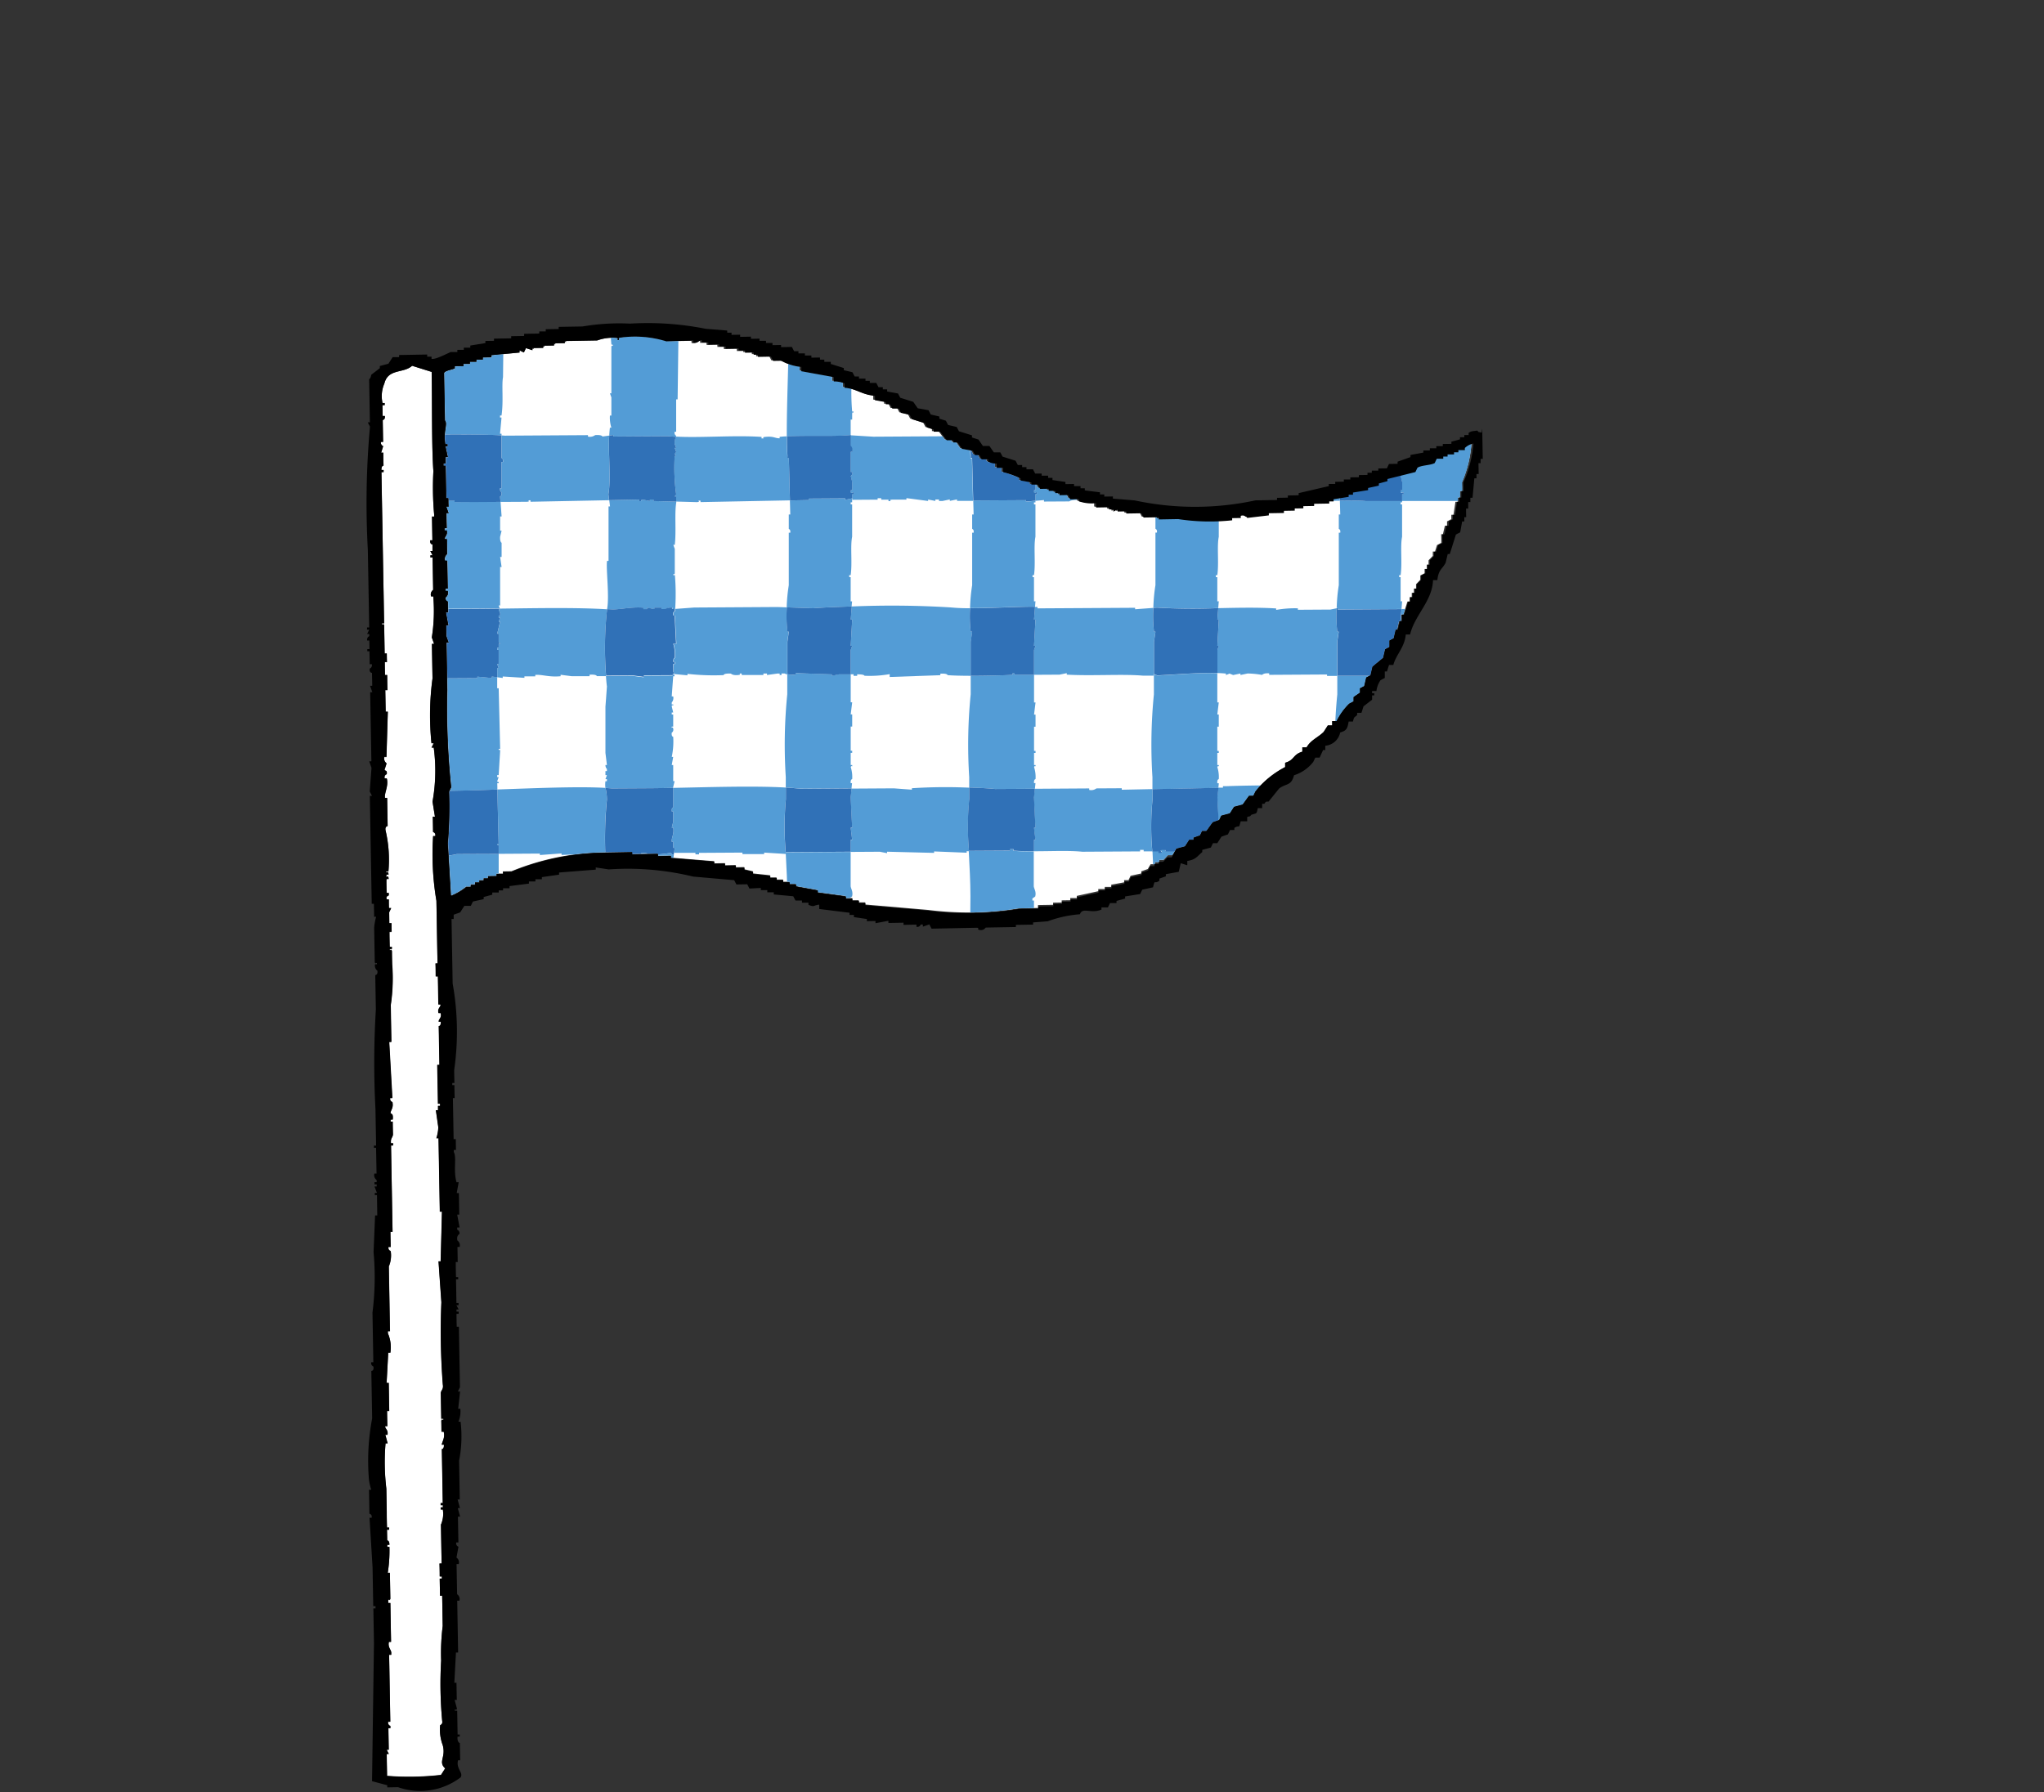
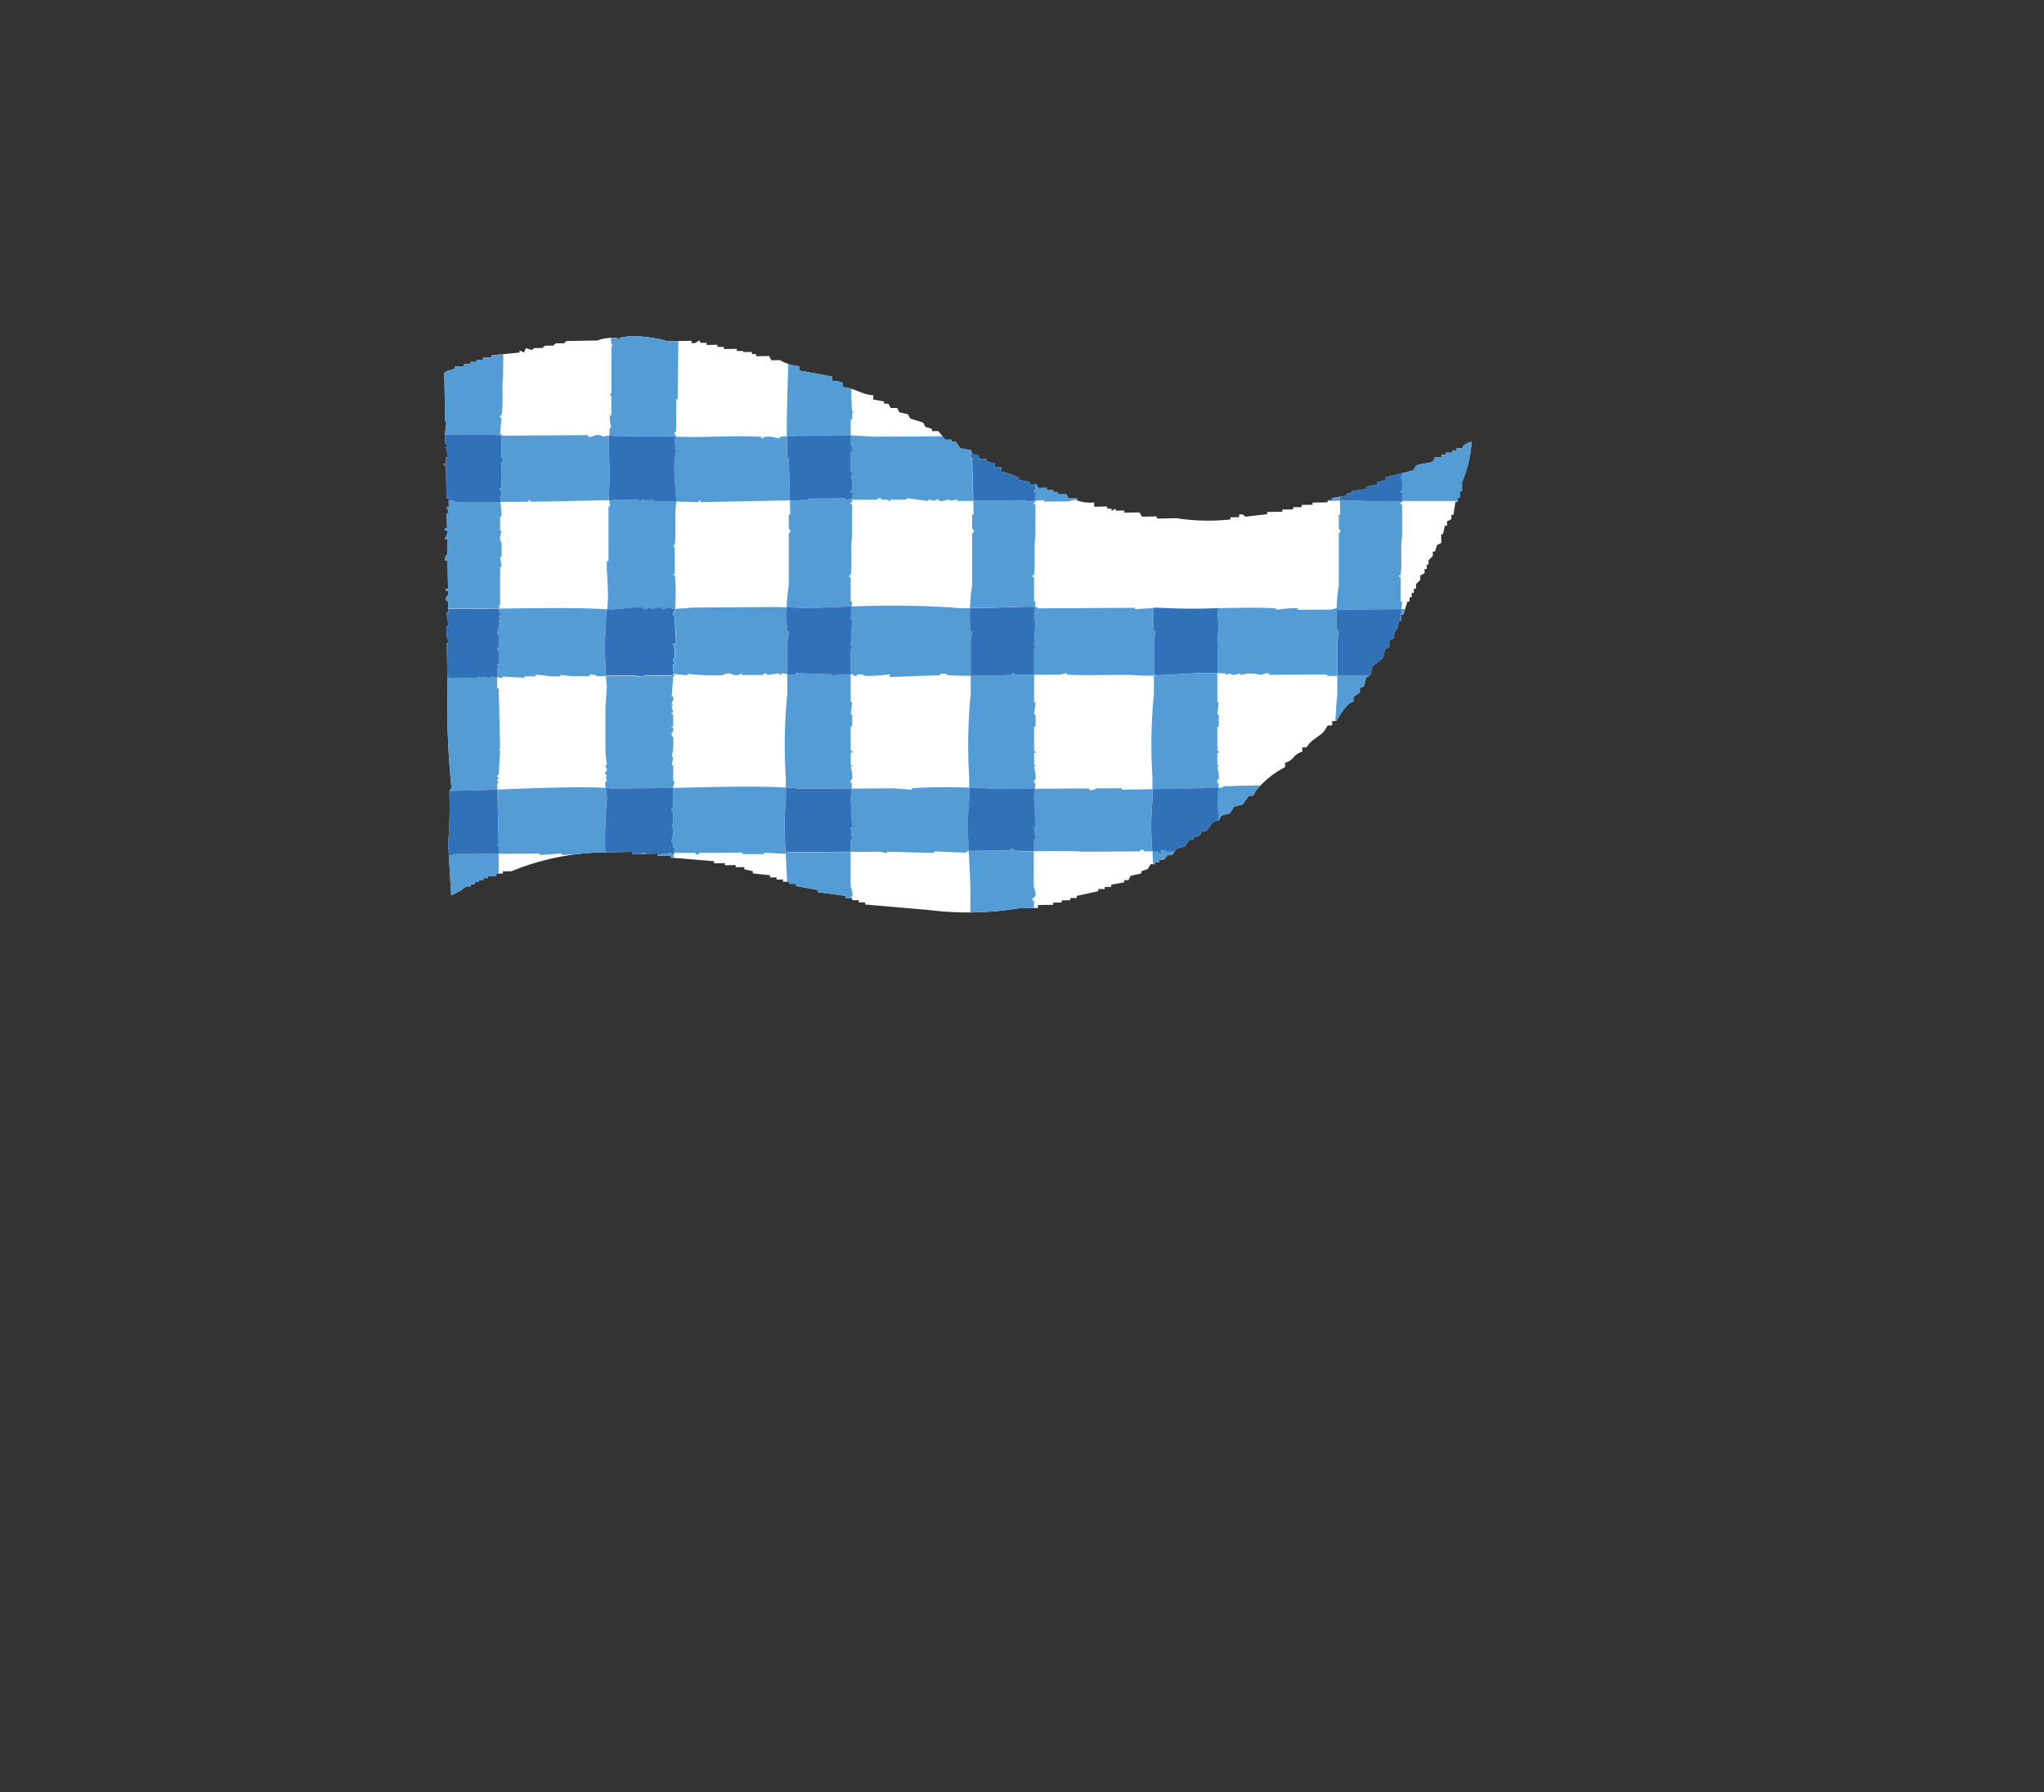
<svg xmlns="http://www.w3.org/2000/svg" width="71.339" height="62.55" viewBox="0 0 71.339 62.55">
  <rect x="0" y="0" width="71.339" height="62.55" fill="#333333" stroke="none" />
  <defs>
    <clipPath id="clip-path">
      <path id="パス_29272" data-name="パス 29272" d="M55.439,37.445v.075c-.105.016.028-.054-.077-.074a1.559,1.559,0,0,0-.677.088l-1.13.02v.075l-.377.007c0,.025,0,.05,0,.075l-.377.007c0,.025,0,.05,0,.075l-.377.007c0,.025,0,.05,0,.075L52.2,37.8l-.072.152-.152-.073c0,.025,0,.05,0,.075L51,38.051c0,.025,0,.05,0,.075l-.3.005c0,.025,0,.05,0,.076l-.226,0c0,.025,0,.05,0,.075l-.226,0c0,.025,0,.05,0,.075l-.226,0c0,.025,0,.05,0,.075l-.3.006c0,.025,0,.05,0,.075-.1.049-.33.077-.374.157l.029,1.658c.11.13-.067.385.014.829h.076c0,.025,0,.05,0,.075H49.4l.082.376h-.076c0,.076,0,.151,0,.226l-.075,0c0,.025,0,.05,0,.075h.075q.01.565.02,1.131l.076,0c0,.1,0,.2.005.3h-.076l.079.225h-.075c0,.176.006.352.009.528h-.075c0,.025,0,.05,0,.075h.075c.039.18-.076.2-.07.3h.075l.009.527a.2.2,0,0,0-.071.228l.075,0q.009.49.017.98h-.076c0,.025,0,.051,0,.076l.075,0a.2.2,0,0,1-.072.227c-.02.129.073.128.078.149l.007.377h-.076l.084.451h-.076c0,.126,0,.251.007.377l.079.225h-.075q.014.829.029,1.658a26.276,26.276,0,0,0,.135,3.39l-.073.152a15.21,15.21,0,0,1-.043,1.81q.053.9.107,1.807a2.133,2.133,0,0,0,.523-.311l.151,0c0-.025,0-.05,0-.075l.151,0c0-.025,0-.05,0-.075l.15,0v-.075l.15,0V56.3l.151,0c0-.025,0-.05,0-.075l.3-.005V56.14l.226,0,0-.075.3-.005a8.822,8.822,0,0,1,3.079-.657l1.13-.02,0,.075.9-.016c0,.025,0,.05,0,.075l.452-.008,0,.076,1.51.124c0,.025,0,.05,0,.075l.377-.007c0,.025,0,.05,0,.075l.377-.007c0,.025,0,.05,0,.075l.3-.005v.075l.3.07c0,.025,0,.05,0,.075l.6.065c0,.025,0,.05,0,.075l.226,0c0,.025,0,.05,0,.075l.226,0c0,.025,0,.05,0,.075l.226,0v.075l.226,0,0,.075.756.138c0,.025,0,.05,0,.075l.982.134c0,.025,0,.05,0,.075l.226,0v.075l.226,0c0,.025,0,.05,0,.076l.226,0c0,.025,0,.05,0,.075l2.19.188a10.919,10.919,0,0,0,3.165-.056l.678-.012V57.24l.527-.009,0-.075.3-.005c0-.025,0-.05,0-.075l.3-.005c0-.025,0-.051,0-.076l.226,0,0-.075.751-.164c0-.025,0-.05,0-.075l.226,0c0-.025,0-.05,0-.075l.226,0c0-.025,0-.051,0-.076l.451-.083c0-.025,0-.051,0-.076l.151,0,.073-.152.375-.082v-.075l.225-.079L74,55.815l.151,0c0-.025,0-.05,0-.075l.15,0V55.66l.15,0L74.6,55.5l.151,0,.147-.229.3-.081.147-.229.151,0c0-.025,0-.05,0-.075l.225-.079.073-.152.151,0,.22-.305.225-.079.073-.152.3-.081.147-.229.3-.08.221-.305.151,0,.073-.152a3.274,3.274,0,0,1,1.04-.848c0-.05,0-.1,0-.151.333-.094.263-.288.6-.387l0-.15.151,0c.137-.252.4-.345.594-.538l.147-.229.151,0c0-.05,0-.1,0-.151l.151,0a2.18,2.18,0,0,1,.442-.611l.149-.078c0-.05,0-.1,0-.151l.224-.155c0-.05,0-.1,0-.151l.149-.078c.023-.1.047-.2.07-.3l.149-.078.07-.3.371-.308.07-.3.149-.078c0-.075,0-.151,0-.226l.149-.078q.035-.151.07-.3H82.6l.07-.3h.075l0-.226h.075l.143-.455.075,0c0-.05,0-.1,0-.151h.075c0-.05,0-.1,0-.151h.075c0-.05,0-.1,0-.151h.075c0-.05,0-.1,0-.151l.148-.153c0-.05,0-.1,0-.151l.15-.078c0-.05,0-.1,0-.151h.075q0-.075,0-.151H83.7c0-.05,0-.1,0-.151l.148-.153q0-.075,0-.151h.076l.071-.227.149-.078c0-.1,0-.2-.005-.3l.076,0c.023-.1.046-.2.07-.3h.075c0-.05,0-.1,0-.151l.149-.078c0-.05,0-.1,0-.151l.075,0c.023-.151.045-.3.068-.453h.075c0-.05,0-.1,0-.15l.075,0c0-.075,0-.151,0-.226h.075c0-.1,0-.2-.005-.3A4.109,4.109,0,0,0,85.2,41.07a.607.607,0,0,0-.3.156V41.3l-.226,0c0,.025,0,.05,0,.075l-.151,0c0,.025,0,.05,0,.075l-.226,0c0,.025,0,.05,0,.075l-.151,0c0,.025,0,.05,0,.075l-.226,0-.073.152c-.149.081-.451.069-.6.161l-.073.152-.976.243V42.4l-.3.081c0,.025,0,.05,0,.075l-.376.082c0,.025,0,.05,0,.075l-.527.085v.075l-.15,0c0,.025,0,.05,0,.075l-.526.085c0,.025,0,.05,0,.075l-.151,0,0,.075-.528.009c0,.025,0,.05,0,.075l-.377.007c0,.025,0,.05,0,.075l-.3.005c0,.025,0,.05,0,.075l-.377.007,0,.075-.528.009c0,.025,0,.05,0,.075l-.753.089a.193.193,0,0,0-.227-.071c0,.025,0,.05,0,.075l-.3.005c0,.025,0,.05,0,.076a7.288,7.288,0,0,1-1.885-.042l-.678.012c0-.025,0-.05,0-.075l-.528.009-.078-.149-.528.009,0-.075-.3.005c0-.025,0-.051,0-.076l-.149.078c0-.025,0-.051,0-.076l-.151,0c0-.025,0-.05,0-.075l-.452.008c0-.05,0-.1,0-.151a1.4,1.4,0,0,1-.6-.065c0-.025,0-.05,0-.075l-.3.005-.078-.149-.3.005c0-.025,0-.05,0-.075l-.151,0c0-.025,0-.051,0-.076l-.226,0c0-.025,0-.05,0-.075l-.3.006L70,42.542l-.226,0v-.075L69.4,42.4c0-.025,0-.05,0-.075a2.977,2.977,0,0,0-.607-.216c0-.05,0-.1,0-.151l-.226,0,0-.151c-.172-.015-.2-.007-.3-.07l0-.075-.226,0-.078-.149-.151,0-.078-.149-.378-.069-.155-.223-.15,0v-.076l-.226,0-.231-.3-.226,0c0-.025,0-.051,0-.076l-.227-.071-.079-.149-.454-.143-.078-.149-.3-.07-.078-.15-.226,0-.078-.149-.151,0c0-.025,0-.05,0-.075l-.378-.069c0-.05,0-.1,0-.151-.436-.03-.607-.241-1.06-.283,0-.05,0-.1,0-.15a.948.948,0,0,0-.378-.069l0-.151-1.134-.206c0-.05,0-.1,0-.151a1.6,1.6,0,0,1-.682-.214l-.3.005-.078-.149-.452.008c0-.025,0-.05,0-.076l-.151,0c0-.025,0-.05,0-.075l-.3.005V37.9l-.226,0c0-.025,0-.05,0-.075l-.452.008c0-.025,0-.05,0-.075l-.226,0c0-.025,0-.05,0-.075l-.377.007c0-.025,0-.051,0-.075l-.226,0c0-.025,0-.05,0-.075a.152.152,0,0,0-.108.044.21.21,0,0,1-.192.036c0-.025,0-.05,0-.075l-.829.014a4.68,4.68,0,0,0-1.165-.175,2.108,2.108,0,0,0-.5.053" transform="translate(-49.335 -37.392)" fill="none" />
    </clipPath>
    <clipPath id="clip-path-2">
-       <rect id="長方形_331" data-name="長方形 331" width="71.339" height="62.55" fill="none" />
-     </clipPath>
+       </clipPath>
  </defs>
  <g id="グループ_710" data-name="グループ 710" transform="translate(-385.205 -687.774)">
    <g id="グループ_651" data-name="グループ 651" transform="translate(385.205 687.774)">
      <g id="グループ_648" data-name="グループ 648" transform="translate(15.494 11.743)">
        <g id="グループ_647" data-name="グループ 647" clip-path="url(#clip-path)">
          <path id="パス_29174" data-name="パス 29174" d="M84.906,41.3l-.226,0c0,.025,0,.05,0,.075l-.15,0c0,.025,0,.05,0,.075l-.226,0c0,.025,0,.05,0,.075l-.151,0c0,.025,0,.05,0,.075l-.226,0-.072.152c-.149.081-.451.069-.6.161l-.073.152-.975.243V42.4l-.3.081c0,.025,0,.05,0,.075l-.375.082c0,.025,0,.05,0,.075l-.526.085v.075l-.151,0c0,.025,0,.05,0,.075l-.526.084c0,.025,0,.05,0,.075l-.151,0v.075l-.528.009,0,.075-.377.007c0,.025,0,.051,0,.076l-.3.005c0,.025,0,.05,0,.075l-.377.007v.075l-.528.009c0,.025,0,.05,0,.075l-.752.088a.193.193,0,0,0-.227-.071V43.7l-.3.005c0,.025,0,.05,0,.075a7.274,7.274,0,0,1-1.885-.042l-.679.012c0-.025,0-.05,0-.075l-.527.009-.078-.149-.528.009v-.075l-.3.005V43.4l-.15.078c0-.025,0-.05,0-.075l-.15,0c0-.025,0-.05,0-.075l-.452.008c0-.05,0-.1,0-.15a1.4,1.4,0,0,1-.6-.065c0-.025,0-.05,0-.075l-.3.005-.078-.149-.3.005c0-.025,0-.05,0-.075l-.15,0c0-.025,0-.05,0-.075l-.226,0c0-.025,0-.051,0-.075l-.3.005L70,42.543l-.226,0v-.075L69.4,42.4c0-.025,0-.05,0-.075a2.972,2.972,0,0,0-.607-.216c0-.05,0-.1,0-.151l-.226,0,0-.151a.533.533,0,0,1-.3-.07v-.075l-.226,0-.078-.149-.151,0-.078-.149-.378-.069-.155-.224-.15,0v-.075l-.226,0-.231-.3-.226,0c0-.025,0-.05,0-.075l-.227-.071c-.027-.05-.052-.1-.078-.149l-.455-.143-.078-.149-.3-.07-.078-.15-.226,0c-.026-.05-.052-.1-.078-.149l-.151,0c0-.025,0-.05,0-.075l-.378-.069c0-.05,0-.1,0-.151-.436-.03-.607-.241-1.061-.283l0-.15a.948.948,0,0,0-.378-.069c0-.05,0-.1,0-.151l-1.135-.207c0-.05,0-.1,0-.151a1.606,1.606,0,0,1-.682-.214l-.3.005-.078-.149-.452.008c0-.025,0-.05,0-.075l-.151,0c0-.025,0-.05,0-.075l-.3.005,0-.075-.226,0q0-.038,0-.075l-.453.008v-.075l-.226,0v-.075l-.377.007c0-.025,0-.051,0-.076l-.226,0c0-.025,0-.05,0-.075-.1-.013-.124.123-.3.081q0-.038,0-.075l-.829.014a3.711,3.711,0,0,0-1.661-.122l0,.075c-.106.016.028-.054-.077-.074a1.559,1.559,0,0,0-.677.087l-1.13.02v.075l-.377.007c0,.025,0,.05,0,.075l-.377.007c0,.025,0,.05,0,.075l-.377.007c0,.025,0,.05,0,.075L52.2,37.8l-.073.152-.152-.073c0,.025,0,.05,0,.075L51,38.051v.075l-.3.005c0,.025,0,.05,0,.075l-.226,0c0,.025,0,.05,0,.075l-.226,0c0,.025,0,.05,0,.075l-.226,0c0,.025,0,.05,0,.075l-.3.005c0,.025,0,.05,0,.075-.1.049-.33.077-.374.157q.015.829.03,1.658c.109.13-.067.385.014.829h.076c0,.025,0,.05,0,.075H49.4q.041.188.082.376h-.076c0,.075,0,.151,0,.226h-.076c0,.025,0,.05,0,.075l.075,0,.02,1.131h.075c0,.1,0,.2.005.3l-.075,0c.026.075.052.15.079.225h-.075c0,.176.006.352.009.528l-.075,0c0,.025,0,.05,0,.075l.075,0c.039.18-.076.2-.07.3h.076l.009.527a.2.2,0,0,0-.072.228h.076q.008.49.017.98h-.076c0,.025,0,.051,0,.076h.076a.2.2,0,0,1-.072.227c-.02.129.072.128.078.149,0,.126,0,.251.007.377h-.076c.028.15.055.3.084.451h-.076l.007.377.079.225h-.075q.015.829.029,1.658a26.346,26.346,0,0,0,.135,3.39l-.073.152a15.271,15.271,0,0,1-.044,1.81q.054.9.107,1.807a2.158,2.158,0,0,0,.523-.311l.151,0c0-.025,0-.05,0-.075l.151,0c0-.025,0-.05,0-.075l.151,0c0-.025,0-.05,0-.075l.15,0V56.3l.151,0c0-.025,0-.05,0-.075l.3-.005V56.14l.226,0,0-.075.3-.005a8.822,8.822,0,0,1,3.079-.657l1.13-.02v.075l.9-.016c0,.025,0,.05,0,.075l.452-.008,0,.075,1.51.125v.075l.377-.007c0,.025,0,.05,0,.075l.377-.007c0,.025,0,.05,0,.075l.3-.005v.075l.3.07c0,.025,0,.05,0,.075l.6.065c0,.025,0,.05,0,.075l.226,0c0,.025,0,.05,0,.075l.226,0c0,.025,0,.05,0,.075l.226,0v.075l.226,0v.075l.756.137c0,.025,0,.05,0,.075l.982.134v.075l.226,0v.075l.226,0c0,.025,0,.05,0,.075l.226,0c0,.025,0,.05,0,.075l2.189.188a10.908,10.908,0,0,0,3.165-.055l.679-.012v-.075l.527-.009v-.075l.3-.005c0-.025,0-.05,0-.075l.3-.005c0-.025,0-.05,0-.075l.226,0v-.075l.751-.164c0-.025,0-.05,0-.075l.226,0c0-.025,0-.051,0-.076l.226,0c0-.025,0-.05,0-.075l.451-.083c0-.025,0-.05,0-.075l.151,0c.024-.051.048-.1.072-.152l.376-.082c0-.025,0-.05,0-.075l.225-.079L74,55.816l.15,0c0-.025,0-.05,0-.075l.151,0c0-.025,0-.05,0-.075l.15,0L74.6,55.5l.151,0,.147-.229.3-.08.147-.229.15,0c0-.025,0-.05,0-.075l.225-.079.073-.152.151,0,.22-.305.225-.079c.025-.051.049-.1.073-.152l.3-.081.147-.229.3-.081.221-.305.15,0c.025-.051.049-.1.073-.152a3.273,3.273,0,0,1,1.04-.847l0-.151c.332-.094.263-.288.6-.387,0-.05,0-.1,0-.151l.15,0c.138-.252.4-.345.594-.538l.147-.229.151,0,0-.151.151,0a2.176,2.176,0,0,1,.442-.611l.149-.078c0-.05,0-.1,0-.151l.223-.155c0-.05,0-.1,0-.151l.149-.078c.023-.1.047-.2.07-.3l.15-.078c.023-.1.046-.2.07-.3l.371-.308.07-.3.149-.078c0-.075,0-.151,0-.226l.149-.078c.023-.1.047-.2.07-.3H82.6q.035-.151.07-.3h.076c0-.075,0-.151,0-.226l.075,0c.048-.151.1-.3.143-.455l.075,0c0-.05,0-.1,0-.15l.076,0c0-.05,0-.1,0-.15l.075,0c0-.05,0-.1,0-.151h.075c0-.05,0-.1,0-.151l.148-.153c0-.05,0-.1,0-.151l.149-.078,0-.151h.076l0-.151h.075l0-.151.148-.153,0-.151h.076l.071-.227.15-.078c0-.1,0-.2-.006-.3H84.2c.023-.1.046-.2.07-.3h.075l0-.151.15-.078c0-.05,0-.1,0-.151h.075c.023-.151.045-.3.068-.453l.075,0c0-.05,0-.1,0-.15l.075,0q0-.113,0-.226l.076,0c0-.1,0-.2-.005-.3A4.12,4.12,0,0,0,85.2,41.07a.607.607,0,0,0-.3.156c0,.025,0,.05,0,.075" transform="translate(-49.335 -37.392)" fill="#fff" fill-rule="evenodd" />
          <path id="パス_29175" data-name="パス 29175" d="M74.715,115.2l.019.026c0-.007,0-.016-.019-.026" transform="translate(-66.744 -90.767)" fill="#539cd6" />
          <path id="パス_29176" data-name="パス 29176" d="M150.781,59.157v-.846h-.051v-.07h.051c.062-.431-.018-1,.051-1.34V55.772h-.051V55.7h.051v-.044H149.57c-.224-.022-.545-.019-.909-.014q.006.241.013.482h-.051v.494c0,.023.07.018.051.141h-.051v1.833a5.933,5.933,0,0,0-.073.8l.034-.007c0,.017,0,.034,0,.052l2.228-.014c.007-.09.015-.181.022-.271Z" transform="translate(-117.391 -49.909)" fill="#539cd6" />
-           <path id="パス_29177" data-name="パス 29177" d="M130.41,59.058v-.846h-.051v-.07h.051c.061-.431-.018-1,.051-1.34V55.673h-.051V55.6h.051v-.026a.45.45,0,0,1-.166.013c0-.017,0-.035,0-.052l-1.641.01c0-.017,0-.034,0-.052-.192-.014-.248.053-.252.053a1.043,1.043,0,0,1-.112,0l.012.475h-.051v.494c0,.023.07.018.051.141h-.051v1.833a5.828,5.828,0,0,0-.073.792l.12-.009a21.247,21.247,0,0,0,2.144.017c.007-.079.013-.158.019-.236Z" transform="translate(-103.418 -49.809)" fill="#539cd6" />
          <path id="パス_29178" data-name="パス 29178" d="M110.007,98.508l-.052-.212.052-.212h-.052v-1.9H109.9v-.07l.1-.071c.043-.167-.041-.265-.052-.352V94.47c-.247,0-.489,0-.711-.02,0-.017,0-.034,0-.051h-.126c0,.017,0,.034,0,.051l-1.432.008c.027.525.059,1.076.059,1.581l-.022,2.6c.4.013.746.032.915.052l1.316-.008v-.176Z" transform="translate(-89.362 -76.495)" fill="#539cd6" />
          <path id="パス_29179" data-name="パス 29179" d="M69.639,98.917v-.071s-.066-.012-.051-.141c0,0,.064-.021.051-.141a.131.131,0,0,1-.051-.141h.051V96.872h.052l-.052-.423h.052l-.052-.141h.052v-.775h-.052l.052-.282h-.052l.052-.211h-.052c.01-.083.02-.166.03-.249h-.013c0,.017,0,.034,0,.052-.176.012.024-.013-.127-.051a3.481,3.481,0,0,1-.757.056s0-.065-.252-.05v.052l-.883-.046-.368.012c0,.223.006.442.006.648v1.2h.051v.07a.123.123,0,0,0-.051.141h.051v.705h-.051a.229.229,0,0,0,.051.212c.014.146-.051.141-.051.141v.99c.092.005.179.012.261.019l1.388-.008c.206,0,.431,0,.666-.009l0,0Z" transform="translate(-61.637 -76.764)" fill="#539cd6" />
          <path id="パス_29180" data-name="パス 29180" d="M89.666,58.986V58.14h-.051v-.07h.051c.062-.431-.018-1,.051-1.34V55.6h-.051v-.071h.051V55.39l-.245.052c0-.017,0-.034,0-.052l-1.262.008c0,.017,0,.034,0,.052l-.665.013q.007.245.013.491h-.052v.494c0,.023.07.018.052.141h-.052v1.833a5.82,5.82,0,0,0-.073.772l.925.032c.23-.021.736-.045,1.343-.062,0-.059.01-.119.014-.178Z" transform="translate(-75.47 -49.738)" fill="#539cd6" />
          <path id="パス_29181" data-name="パス 29181" d="M89.646,98.695l-.051-.212.051-.212h-.051v-1.9h-.051V96.3l.1-.071c.043-.167-.041-.265-.051-.352v-1.2l-2.264.013c0,.017,0,.034,0,.052h0c.026.5.054,1.015.054,1.49l-.022,2.6c.18.011.348.024.5.042l1.734-.01v-.164Z" transform="translate(-75.398 -76.683)" fill="#539cd6" />
          <path id="パス_29182" data-name="パス 29182" d="M69.8,58.158h-.052c.008-.1.039.028.052-.07v-.846l-.052-.141H69.8c.056-.48-.014-1.08.052-1.481v-.027l-.791-.022c0-.017,0-.034,0-.052h-.126c0,.017,0,.034,0,.052l-.253-.05c-.148.041.049.066-.126.052,0-.017,0-.034,0-.052l-1.043.021q.013.109.027.218h-.052v1.9h-.052c-.041.263.089,1.263,0,1.686l.132.007c.286.02.684-.094,1.136-.058,0,.017,0,.034,0,.052h.126c0-.017,0-.034,0-.051l.253.05c0-.017,0-.034,0-.052l.253,0c0,.017,0,.034,0,.052h.126a.52.52,0,0,1,.252-.053c0,.017,0,.034,0,.052l.1-.007a8.023,8.023,0,0,0-.01-1.18" transform="translate(-61.743 -49.826)" fill="#539cd6" />
          <path id="パス_29183" data-name="パス 29183" d="M50.168,97.5h.052l-.052-.212h.052a.224.224,0,0,0-.052-.211v-.423h.052v-.282h-.052v-.423h.052V94.824l-1.464.009a2.044,2.044,0,0,1-.631.055l-.127-.1h-.091v.179a19.59,19.59,0,0,0-.052,2.115v.776h.052c-.007.1-.041-.028-.052.071a10.456,10.456,0,0,0,0,1.1h.3c.657,0,1.359-.025,2.054-.05a5.944,5.944,0,0,1-.035-1.471" transform="translate(-48.309 -76.762)" fill="#539cd6" />
          <path id="パス_29184" data-name="パス 29184" d="M110.036,59.127V58.28h-.051v-.07h.051c.062-.431-.018-1,.051-1.34V55.742h-.051v-.071h.051v-.054l-.331.029c0-.017,0-.034,0-.052l-1.84.011q.007.244.013.488h-.051v.494c0,.023.07.018.051.141h-.051v1.833a5.983,5.983,0,0,0-.073.8c.8,0,1.838-.065,2.268-.05.005-.063.01-.126.015-.189Z" transform="translate(-89.442 -49.878)" fill="#539cd6" />
          <path id="パス_29185" data-name="パス 29185" d="M130.381,98.525l-.051-.212.051-.212h-.051V96.2h-.051v-.07l.1-.071c.043-.167-.041-.265-.051-.352V94.424l-.672,0c0,.017,0,.035,0,.051-.191.017-.25-.05-.253-.05l-.378.054-.505,0c0-.017,0-.034,0-.052H128.4c-.141.028.153.121-.126.1,0-.017,0-.034,0-.051h-.208c.027.521.058,1.067.058,1.568q-.011,1.328-.022,2.656l2.232-.046v-.141Z" transform="translate(-103.337 -76.513)" fill="#539cd6" />
          <path id="パス_29186" data-name="パス 29186" d="M50.48,78.913c.015-.1-.011.012-.052-.071l.052-.141h-.052v-.07h.052q.025-.423.051-.846c-.012-.1-.059.029-.051-.07h.051q-.025-1.058-.051-2.116h-.052v-.387l-.188-.024c0,.017,0,.034,0,.052l-.506-.048c0,.017,0,.034,0,.052l-1.388.008c0-.017,0-.034,0-.051l-.1.021a6.553,6.553,0,0,0,.023.942h.052c0,.1-.082.114-.052.282.018.1.062-.028.052.071H48.27c-.079.589.05,1.342-.051,1.833v.834h.153c.66,0,1.365-.025,2.062-.049,0-.074,0-.147-.005-.221Z" transform="translate(-48.569 -63.318)" fill="#539cd6" />
          <path id="パス_29187" data-name="パス 29187" d="M150.746,98.513l-.051-.212.051-.212h-.051v-1.9h-.051v-.07l.1-.071c.043-.167-.041-.265-.051-.352v-1.23c-.38-.007-.7-.017-.885-.032-.348-.027-.9-.028-1.387-.02.028.541.062,1.112.062,1.634q-.011,1.265-.021,2.531l2.231.02v-.083Z" transform="translate(-117.305 -76.501)" fill="#539cd6" />
          <path id="パス_29188" data-name="パス 29188" d="M87.442,39.92c.735-.039,1.625.011,2.228-.046v-.542h.052v-.212c.019-.1.046.029.051-.07h-.051a7.8,7.8,0,0,1,0-1.34,15.756,15.756,0,0,0,.053-1.721l-1.092.006v.052A6.885,6.885,0,0,1,87.8,36a.656.656,0,0,1-.289.055c0,.034,0,.071,0,.1,0,1.058-.077,2.619-.07,3.762" transform="translate(-75.474 -36.429)" fill="#539cd6" />
          <path id="パス_29189" data-name="パス 29189" d="M67.831,36.483c0,.1-.04-.028-.051.071v1.622h-.051l.051.141v.635h-.051a1.179,1.179,0,0,0,.051.423h-.051c-.011.089-.018.182-.023.276l.143-.02c0,.017,0,.034,0,.052l1.893-.012c.092.01.193.016.294.022a.1.1,0,0,0,.005-.035.123.123,0,0,1-.052-.141h.052V38.387h.051q.017-1.326.034-2.652l-.661,0c0-.017,0-.034,0-.052l-.378.054c0-.017,0-.034,0-.052l-.631,0c0-.017,0-.035,0-.052a.327.327,0,0,0-.252.053l-.454,0a6.976,6.976,0,0,0,.031.785Z" transform="translate(-61.936 -36.19)" fill="#539cd6" />
          <path id="パス_29190" data-name="パス 29190" d="M150.644,78.865c-.014-.141.052-.141.052-.141a1.117,1.117,0,0,0-.052-.423c.039-.084.063.028.052-.07h-.052v-.423h.052v-.071h-.052V76.89h.052v-.423h-.052q.026-.212.052-.423h-.052V75.12l-2.21,0v.644a17.7,17.7,0,0,0-.052,2.891v.293c.774.007,1.56.015,2.3.021,0-.034.007-.068.011-.1Z" transform="translate(-117.254 -63.27)" fill="#539cd6" />
          <path id="パス_29191" data-name="パス 29191" d="M89.527,78.661c-.014-.141.052-.141.052-.141a1.117,1.117,0,0,0-.052-.423c.039-.084.062.028.052-.07h-.052V77.6h.052v-.071h-.052v-.846h.052v-.423h-.052q.026-.212.052-.423h-.052v-.98l-.409,0-.252.053c0-.017,0-.034,0-.052L87.6,74.82c0,.017,0,.034,0,.051a.859.859,0,0,1-.287-.016v.7a17.7,17.7,0,0,0-.052,2.891v.364c.177.01.341.024.489.041l1.805-.011c.006-.061.013-.122.019-.183Z" transform="translate(-75.33 -63.066)" fill="#539cd6" />
          <path id="パス_29192" data-name="パス 29192" d="M130.271,78.642c-.014-.141.051-.141.051-.141a1.13,1.13,0,0,0-.051-.423c.039-.084.062.028.051-.07h-.051v-.423h.051v-.071h-.051v-.846h.051v-.423h-.051q.025-.212.051-.423h-.051V74.8c-.717-.022-1.615.068-2.1.083l-.113-.045v.705a17.735,17.735,0,0,0-.051,2.891v.418l2.3-.047c.006-.053.011-.106.017-.159Z" transform="translate(-103.279 -63.047)" fill="#539cd6" />
          <path id="パス_29193" data-name="パス 29193" d="M69.687,78.647h-.052v-.564h-.051l.051-.282h-.051a2.571,2.571,0,0,0,.051-.705s-.067.005-.051-.141a.124.124,0,0,0,.051-.141c-.017-.1-.065.027-.051-.071h.051V76.32h-.051v-.07h.051l-.051-.212c.011-.1.064.028.051-.07h-.051V75.9a.236.236,0,0,0,.051-.211h-.051q.025-.352.051-.705h.052l-.027-.073-.045,0c0,.017,0,.034,0,.051l-1.01.006c0,.017,0,.034,0,.052l-.379-.049-.938.006c.011.161.023.29.034.365q-.025.353-.052.705V77.66q.026.212.052.423h-.052a.2.2,0,0,0,.052.141v.071h-.052v.141h.052l-.052.141h.052v.071h-.052a.837.837,0,0,0,0,.236c.076,0,.151.01.22.016l1.388-.008c.232,0,.487-.005.754-.011v-.022l.052-.211" transform="translate(-61.633 -63.123)" fill="#539cd6" />
          <path id="パス_29194" data-name="パス 29194" d="M48.469,36.19l.051.211h-.051v1.834h-.052c-.079.382.016,1-.052,1.34a.658.658,0,0,0,.01.24c.9-.005,1.8,0,2.3.03v-.058h-.052q.026-.282.052-.564h-.052v-.071h.052c.074-.5,0-1.057.052-1.34q.011-.94.022-1.88c-.757,0-1.526,0-2.232,0v.256Z" transform="translate(-48.665 -36.391)" fill="#539cd6" />
          <path id="パス_29195" data-name="パス 29195" d="M109.9,78.672c-.014-.141.052-.141.052-.141a1.117,1.117,0,0,0-.052-.423c.039-.084.062.028.052-.07H109.9v-.423h.052v-.071H109.9V76.7h.052v-.423H109.9l.052-.423H109.9v-.968l-.622,0c-.176-.011.051-.044-.127-.051,0,.017,0,.034,0,.052-.128.013-.832.037-1.462.036v.645a17.7,17.7,0,0,0-.052,2.891v.363c.4.013.739.032.906.052l1.387-.008c.007-.065.014-.13.02-.2Z" transform="translate(-89.304 -63.077)" fill="#539cd6" />
          <path id="パス_29196" data-name="パス 29196" d="M148.559,40.025c.086,0,.17.01.246.019,0,.017,0,.034,0,.052l1.983-.012v-.577h.051v-.212c.019-.1.046.029.051-.071h-.051a7.762,7.762,0,0,1,0-1.34,14.9,14.9,0,0,0,.055-1.58h-.218c0-.017,0-.035,0-.052a4.788,4.788,0,0,0-.883.057.48.48,0,0,1-.252-.05c-.177-.008.047.034-.126.052a4.214,4.214,0,0,1-.785-.015c0,.011,0,.024,0,.035,0,1.037-.074,2.557-.07,3.693" transform="translate(-117.398 -36.604)" fill="#539cd6" />
          <path id="パス_29197" data-name="パス 29197" d="M50.516,59.418l-.041-.111h.051v-1.34h.052l-.052-.353h.052v-.494s-.063-.024-.052-.211l.052-.212h-.052V56.2h.052c-.013-.171-.025-.34-.037-.511l-1.6.01c0-.017,0-.034,0-.052l-.671,0v.76h.052l-.052.212a.126.126,0,0,1,.052.141h-.052c-.088.5.043,1.381,0,1.692h-.052c-.013.143.052.141.052.141v.833l1.577-.009.673-.007" transform="translate(-48.565 -49.917)" fill="#539cd6" />
          <path id="パス_29198" data-name="パス 29198" d="M128.187,39.819l2.229-.014v-.513h.051v-.212c.019-.1.046.029.051-.07h-.051a7.766,7.766,0,0,1,0-1.34,15.326,15.326,0,0,0,.054-1.647l0,0h-.126c0-.017,0-.034,0-.051l-1.262.008c0-.018,0-.035,0-.052a5.235,5.235,0,0,1-.872.057c0,.043,0,.089,0,.13,0,1.038-.075,2.563-.07,3.7" transform="translate(-103.423 -36.39)" fill="#539cd6" />
          <path id="パス_29199" data-name="パス 29199" d="M107.814,39.811l.8,0s0-.065.252-.053c0,.017,0,.034,0,.051.244.017.685,0,1.177-.018v-.541h.051v-.212c.019-.1.046.029.052-.071h-.052a7.794,7.794,0,0,1,0-1.34,16.025,16.025,0,0,0,.052-1.76l-.3,0c0,.017,0,.035,0,.052l-1.969.012c0,.048,0,.1,0,.144,0,1.05-.076,2.6-.07,3.738" transform="translate(-89.449 -36.344)" fill="#539cd6" />
          <path id="パス_29200" data-name="パス 29200" d="M129.486,114.852c-.191.016-.25-.05-.253-.05l-.378.054-.505,0c0-.017,0-.034,0-.051h-.126c-.141.028.153.121-.126.1,0-.017,0-.034,0-.051h-.229l-.011,1.376h-.1l.052.282h.051v.07h-.051c0,.133.051.141.051.141.019.119-.049.125-.051.141v.071h.051a1.731,1.731,0,0,1-.1.635c.016.7.6.717.977.494v.141h.257v-.07h.051v.07h.257v-.07h.051v.07l.411-.07v.07h.36a5.541,5.541,0,0,0,.051-1.269h-.051v-.071l.051-.141h-.051V115.25h.051c.016-.128-.051-.141-.051-.141l.051-.211h-.051v-.1l-.634,0c0,.017,0,.034,0,.051" transform="translate(-103.127 -90.488)" fill="#539cd6" />
          <path id="パス_29201" data-name="パス 29201" d="M148.244,114.782q-.006.721-.012,1.442h-.1l.051.282h.051v.07h-.051c0,.133.051.141.051.141.019.119-.049.125-.051.141v.071h.051a1.739,1.739,0,0,1-.1.635c.016.7.6.717.977.494v.141h.257v-.07h.051v.07h.257v-.07h.052v.07l.411-.07v.07h.36a5.506,5.506,0,0,0,.051-1.269h-.051v-.071l.051-.141h-.051v-1.481h.051c.016-.128-.051-.141-.051-.141l.051-.211h-.051v-.052c-.362-.007-.665-.017-.847-.031-.351-.027-.91-.028-1.4-.019" transform="translate(-117.103 -90.474)" fill="#539cd6" />
          <path id="パス_29202" data-name="パス 29202" d="M47.9,115.26l-.127-.1h-.126c0,.017,0,.034,0,.051h-.158v0h.052v.071h-.052c-.094.49.038,1.653,0,1.974v.353h.052a1.557,1.557,0,0,0,.205.776,2.729,2.729,0,0,0,.925,0v-.071h.154v-.071l.36.071v-.071a.127.127,0,0,1,.154.071,1.121,1.121,0,0,0,.617-.071q.026-.247.052-.493h.052c.016-.119-.048-.122-.052-.141v-.635a2.842,2.842,0,0,0,.052-.775.224.224,0,0,1-.052-.212.226.226,0,0,0,.052-.212h-.052v-.211h-.052a.723.723,0,0,1,.03-.372l-1.456.009a2.043,2.043,0,0,1-.631.055" transform="translate(-48.044 -90.736)" fill="#539cd6" />
          <path id="パス_29203" data-name="パス 29203" d="M87.15,115.108l-.025,0q-.005.65-.011,1.3h-.1l.052.282h.051v.071h-.051c0,.132.051.141.051.141.019.118-.049.125-.051.141v.07h.051a1.729,1.729,0,0,1-.1.635c.016.7.6.717.977.494v.141h.257v-.071H88.3v.071h.257v-.071H88.6v.071l.411-.071v.071h.36a5.509,5.509,0,0,0,.052-1.27h-.052v-.07l.052-.141h-.052v-1.481h.052c.016-.128-.052-.141-.052-.141l.052-.212h-.052v-.024l-2.226.014c0,.017,0,.034,0,.052" transform="translate(-75.179 -90.657)" fill="#539cd6" />
          <path id="パス_29204" data-name="パス 29204" d="M109.076,114.821c0-.017,0-.034,0-.051h-.126c0,.017,0,.034,0,.051l-1.452.009q-.006.694-.012,1.388h-.1l.051.282h.051v.071h-.051c0,.132.051.141.051.141.019.118-.049.125-.051.141v.07h.051a1.736,1.736,0,0,1-.1.635c.016.7.6.717.977.494v.141h.257v-.071h.051v.071h.257v-.071h.051v.071l.411-.071v.071h.36a5.527,5.527,0,0,0,.051-1.27h-.051v-.07l.051-.141h-.051v-1.481h.051c.016-.127-.051-.141-.051-.141l.051-.211h-.051v-.038c-.234,0-.463-.005-.672-.02" transform="translate(-89.154 -90.47)" fill="#539cd6" />
          <path id="パス_29205" data-name="パス 29205" d="M69.631,115.2l-.019-.026a.232.232,0,0,0-.039-.013,3.5,3.5,0,0,1-.757.056s0-.066-.253-.05c0,.017,0,.034,0,.052l-.884-.046-.4.014v.736h.051q-.026.317-.051.635a17.233,17.233,0,0,0,.051,1.974l.257.071v.07l.719-.07v.07c.077.019.1-.07.1-.07l.205.07v-.07h.154v-.071h.052v.071h.154v.07l.308-.07v-.071l.052.071c.066-.009.082-.057.205-.071a2.18,2.18,0,0,0,.1-.917h-.051v-.564h.051q-.025-.458-.051-.916h.051v-.071h-.051q.026-.353.051-.705h-.051c-.02-.136.037-.1.051-.141l0,0c-.029,0-.017-.005-.011-.015" transform="translate(-61.642 -90.74)" fill="#539cd6" />
          <path id="パス_29206" data-name="パス 29206" d="M39.134,110.43v-1.058h.051v-.846c0-.081,0-.162,0-.242l-3.878.006v.942h-.052v.352H35.2c-.011.1.032-.026.051.071v.892l.2-.029.379.049c0-.017,0-.035,0-.052l3.249-.02v-.066Z" transform="translate(-39.639 -86.02)" fill="#539cd6" />
          <path id="パス_29207" data-name="パス 29207" d="M115.127,30.733h-.051a2.189,2.189,0,0,1,.051.282c0,.023,0,.05,0,.073l.588,0s.052.074.379.049c0-.017,0-.034,0-.052h.126c0,.017,0,.035,0,.052.253,0,.252-.053.252-.053a3.187,3.187,0,0,1,.631.047c0-.017,0-.034,0-.052.272,0,.253.05.253.05l1.893-.012c0,.017,0,.034,0,.052h.012c-.005-.716-.049-1.716,0-2.212h-.022c0-.017,0-.034,0-.051a.313.313,0,0,0-.252.053c-.176.013.049-.039-.127-.051a.332.332,0,0,0-.252.053c-.012,0-.3-.046-.5-.048-.879-.008-1.919.011-2.975.03,0,.011,0,.017,0,.029a11.537,11.537,0,0,1,0,1.763" transform="translate(-94.43 -31.569)" fill="#539cd6" />
          <path id="パス_29208" data-name="パス 29208" d="M94.755,30.746H94.7a2.191,2.191,0,0,1,.051.282c0,.035,0,.075,0,.112l1.559-.009c0,.017,0,.034,0,.052l.631,0c0-.017,0-.034,0-.051a.607.607,0,0,1,.379.049l1.565-.009c-.006-.706-.047-1.68,0-2.179-1.065.008-2.028,0-2.71-.066l-1.136.007-.286,0a.437.437,0,0,0,0,.06,11.538,11.538,0,0,1,0,1.763" transform="translate(-80.456 -31.582)" fill="#539cd6" />
          <path id="パス_29209" data-name="パス 29209" d="M135.5,30.766h-.051a2.194,2.194,0,0,1,.051.282c0,.059,0,.123,0,.186.016-.009.06-.067.248-.05v.052l1.515-.009c0,.017,0,.034,0,.051l1.767-.01a.316.316,0,0,0,.253.05c0-.017,0-.035,0-.052.089,0,.211.017.351.03,0-.735-.055-1.841,0-2.345l-4.136.025c0,.01,0,.016,0,.028a11.54,11.54,0,0,1,0,1.763" transform="translate(-108.405 -31.602)" fill="#539cd6" />
          <path id="パス_29210" data-name="パス 29210" d="M94.592,48.937H94.54v.705h.052a.13.13,0,0,1-.052.141l.052.211v.283H94.54v.07c.027.079.122-.085.1.07h-.051v.141l.008,0c0,.017,0,.034,0,.052l.883-.006c0-.017,0-.034,0-.051h.126c0,.018,0,.034,0,.051l.253,0c0,.017,0,.034,0,.051.176.008-.049-.036.126-.052l.5,0c0-.017,0-.034,0-.052l.757.1c0-.017,0-.034,0-.051l.253.05c0-.017,0-.034,0-.051h.126c0,.017,0,.034,0,.051h.126l.252-.053c0,.017,0,.034,0,.051l.252-.052c0,.017,0,.034,0,.051l.558,0q-.019-.744-.039-1.486h-.051v-.071c-.012-.206-.017-.445-.019-.7l-.589,0-2.777.017-.757-.047-.046,0v.375a.217.217,0,0,1,.052.212" transform="translate(-80.343 -44.907)" fill="#539cd6" />
          <path id="パス_29211" data-name="パス 29211" d="M139.524,68.379h-.051a4.428,4.428,0,0,1-.022-.818l-.219.046-1.136.007c0-.017,0-.034,0-.051a3.681,3.681,0,0,0-.757.056c0-.017,0-.034,0-.051-.63-.04-1.333-.025-2.021-.01q-.017.2-.032.4h.051q-.026.458-.051.917h.051l-.051.141v.808c.1,0,.205.008.3.017,0,.017,0,.034,0,.052l.126-.052.127.051.253-.053c0,.017,0,.034,0,.052l.252-.053a3.275,3.275,0,0,1,.5.049c.014,0,.051-.071.252-.053,0,.017,0,.034,0,.051l2.019-.012c0,.017,0,.034,0,.051h.353V68.732l.051-.352" transform="translate(-108.293 -58.073)" fill="#539cd6" />
          <path id="パス_29212" data-name="パス 29212" d="M155.872,30.917h-.051a2.194,2.194,0,0,1,.051.282c0,.08,0,.166,0,.253l1.17-.007s-.007.067.253.05c0-.017,0-.034,0-.051.289-.023.353.059.5.048,0-.017,0-.034,0-.051l.631,0c0-.017,0-.035,0-.052h.126c0,.017,0,.034,0,.052l.378-.054c0,.017,0,.034,0,.052l.379,0,.378-.054c0,.017,0,.034,0,.052l.312,0c0-.692-.047-1.7-.008-2.228-.355-.007-.658-.016-.822-.029l-1.641.01c-.619,0-1.158.012-1.661.013a11.648,11.648,0,0,1,0,1.723" transform="translate(-122.379 -31.753)" fill="#539cd6" />
          <path id="パス_29213" data-name="パス 29213" d="M135.335,48.84h-.051v.705h.051a.13.13,0,0,1-.051.141l.051.211v.283h-.051v.07c.027.079.122-.085.1.07h-.051v.256c.051-.016.067-.038.086-.04l1.515-.009c0-.017,0-.034,0-.051l1.01.045c0-.017,0-.034,0-.052h.126c0,.017,0,.034,0,.052.5.038,1.029.03,1.49.023q-.019-.746-.039-1.492h-.051v-.071c-.013-.218-.018-.473-.019-.75-.681-.035-1.612.038-2.152-.019a3.691,3.691,0,0,0-.757.056c0-.017,0-.034,0-.051l-1.26.007v.4a.218.218,0,0,1,.051.212" transform="translate(-108.292 -44.809)" fill="#539cd6" />
          <path id="パス_29214" data-name="パス 29214" d="M55.681,49.29h-.052v.917h-.052a.13.13,0,0,0,.052.141c.014.148-.052.141-.052.141l.014.195.92-.005c.175-.015-.052-.059.126-.052,0,.017,0,.034,0,.051l2.743-.054-.025-.205c.095-.571-.008-1.361.028-2.051l-.235.033s-.012-.067-.253-.05a.314.314,0,0,1-.252.053c0-.017,0-.034,0-.051l-2.9.018-.112-.008v.788c0,.018.066.023.052.141" transform="translate(-53.616 -44.907)" fill="#539cd6" />
          <path id="パス_29215" data-name="パス 29215" d="M75.431,29.24h.051v.07l-.051.071h.051c.014.132-.051.141-.051.141l.051.141h-.051q-.009.719-.018,1.438l2.621-.016c0,.017,0,.034,0,.051.245.018.174-.038.252-.053l.252.05c0-.017,0-.034,0-.051l.632.047c0,.017,0,.035,0,.052a.863.863,0,0,0,.09,0c0-.728-.052-1.77,0-2.264l-2.879-.033-.948.006.051.209c-.018.05-.066,0-.051.141" transform="translate(-67.223 -31.557)" fill="#539cd6" />
          <path id="パス_29216" data-name="パス 29216" d="M36.668,29.281h-.052v.141h-.051v.705h-.052l.052.211v.212h-.052l.052.211h-.052v.071h.052v.331l1.028-.006c0-.017,0-.034,0-.051h.126c0,.017,0,.034,0,.051l2.651-.016h.025v-.52s.068-.026.052-.211l-.052-.071h.052q-.025-.352-.052-.705.015-.3.029-.6l-.319,0c0-.017,0-.034,0-.052a3.164,3.164,0,0,0-.631.055c0-.017,0-.034,0-.051L38.085,29c0-.017,0-.034,0-.052h-.126c0,.017,0,.034,0,.052L36.823,29c0-.017,0-.035,0-.052h-.185a.7.7,0,0,1,.03.328" transform="translate(-40.54 -31.597)" fill="#539cd6" />
          <path id="パス_29217" data-name="パス 29217" d="M59.06,109.165q.025-.282.051-.564H59.06a.221.221,0,0,1,.051-.211c.009-.09-.08-.117-.051-.282h.051V107.9c-.921-.052-2.318.009-3.743.058.023.195.048.371.068.5l-.051.282a8.172,8.172,0,0,1,.051,1.34.67.67,0,0,1-.021.121l1.447-.009c0,.017,0,.034,0,.052l.757-.056c0,.017,0,.034,0,.052l1.492-.05v-1.026Z" transform="translate(-53.473 -85.743)" fill="#539cd6" />
          <path id="パス_29218" data-name="パス 29218" d="M114.964,48.883h-.052v.705h.052a.13.13,0,0,1-.052.141l.052.211v.283h-.052v.07c.027.079.122-.085.1.07h-.051v.228l.3-.026c0,.017,0,.034,0,.052l.884-.005s.043-.063.378-.054l.379.049c0-.017,0-.034,0-.052l.883-.005c0,.017,0,.034,0,.052l1.262-.059s-.006.045.141.051q-.02-.75-.039-1.5H119.1v-.071c-.012-.217-.018-.469-.019-.743l-1.686.01c0,.017,0,.035,0,.052l-.379-.049a.309.309,0,0,1-.252.053c0-.018,0-.035,0-.052a16.364,16.364,0,0,0-1.852,0v.376a.218.218,0,0,1,.052.212" transform="translate(-94.318 -44.853)" fill="#539cd6" />
          <path id="パス_29219" data-name="パス 29219" d="M159.9,68.387h-.051a4.486,4.486,0,0,1-.022-.828c-.969-.011-2.833-.012-3.335.036,0,.017,0,.034,0,.051-.178,0,.05-.04-.127-.05l-.675,0q-.015.182-.03.364h.052q-.026.458-.052.917h.052l-.052.141v.909l4.188,0v-1.2l.051-.352" transform="translate(-122.267 -58.081)" fill="#539cd6" />
          <path id="パス_29220" data-name="パス 29220" d="M58.519,31.01c0,.034,0,.068,0,.1.231-.018.252-.053.252-.053l.934-.006c0-.6.018-1.309.031-1.4v-.282h-.052q.017-.243.035-.487c-.947-.022-2.093-.024-2.6.026,0,.017,0,.034,0,.051l-.252-.05c0,.017,0,.035,0,.052H56.74c0-.017,0-.034,0-.051-.2-.01-.252.053-.252.053-.176.011.025-.013-.127-.051l-.252.053c-.06-.014-.042-.042-.1-.052q-.012,1.086-.025,2.171c.911,0,1.8-.019,2.538-.078" transform="translate(-53.894 -31.546)" fill="#539cd6" />
          <path id="パス_29221" data-name="パス 29221" d="M74.979,48.9h-.052l.052.141-.052.07.052.071h-.052a6.735,6.735,0,0,0,.052,1.34l-.052.07h.052v.185l.724.02c.176-.013-.051-.059.126-.052,0,.017,0,.034,0,.051l3.121-.061-.039-1.483h-.051v-.07c-.012-.2-.017-.431-.019-.681-.085,0-.17.009-.25.017,0,.017,0,.034,0,.051-.175,0-.2-.081-.506-.049-.173.019.051.062-.126.052,0-.017,0-.034,0-.052-.944-.064-2.119.037-2.987-.01a.54.54,0,0,0-.046.247l.052.141" transform="translate(-66.874 -45.013)" fill="#539cd6" />
          <path id="パス_29222" data-name="パス 29222" d="M36.073,70.084l2.776-.017c0,.017,0,.034,0,.051l.757-.056c0,.017,0,.034,0,.052l.151-.032a2.7,2.7,0,0,0-.028-.468l.051-.423V67.7l-.568,0c0,.017,0,.034,0,.052h-.126s-.057-.07-.252-.05c0,.017,0,.034,0,.051l-1.262.008c0-.017,0-.034,0-.051a.638.638,0,0,0-.379.054c-.261.016-.253-.05-.253-.05l-1.041.006v.413a.222.222,0,0,0-.052.212H35.9V68.7h-.052v1.37a.368.368,0,0,1,.224-.035c0,.017,0,.034,0,.051" transform="translate(-40.081 -58.18)" fill="#539cd6" />
          <path id="パス_29223" data-name="パス 29223" d="M98.779,68.231h-.051a4.464,4.464,0,0,1-.022-.819,6.322,6.322,0,0,1-.676-.028,33.431,33.431,0,0,0-3.453-.033q-.019.228-.037.457h.052q-.026.458-.052.917h.052l-.052.141v.853h.1c0,.017,0,.034,0,.052h.126c0-.017,0-.034,0-.052.266,0,.253.05.252.05a3.927,3.927,0,0,0,.883-.057c0,.034,0,.068,0,.1l1.767-.062c0-.017,0-.034,0-.052.254-.018.253.05.253.05.2.016.494.022.81.023V68.583l.051-.352" transform="translate(-80.343 -57.925)" fill="#539cd6" />
          <path id="パス_29224" data-name="パス 29224" d="M119.151,68.311H119.1a4.5,4.5,0,0,1-.022-.83l-.637.047c0-.017,0-.034,0-.051l-3.408.02c0-.017,0-.034,0-.051l-.085,0q-.018.223-.036.446h.052q-.026.458-.052.917h.052l-.052.141v.866l.892-.005.252-.053c0,.017,0,.034,0,.052.86.051,1.932-.026,2.651.035l.379,0c0-.017,0-.035,0-.052l.014.005V68.663l.051-.352" transform="translate(-94.318 -58.005)" fill="#539cd6" />
          <path id="パス_29225" data-name="パス 29225" d="M37.8,50.621c0,.017,0,.034,0,.052l.378-.054c0,.017,0,.034,0,.051a.617.617,0,0,0,.378-.054l.757,0c0,.017,0,.034,0,.052l.5,0c0-.017,0-.034,0-.051H39.9V48.477h.052c0-.012-.024-.089-.041-.183l-1.372.01-1.388.008c0,.017,0,.034,0,.051-.177-.005.05-.041-.127-.051-.252-.014-.562-.014-.9-.009v.667h-.051a.123.123,0,0,0,.051.141v.07h-.051v.705h-.052a1.611,1.611,0,0,1,.052.494h-.052v.239a14.654,14.654,0,0,1,1.776,0" transform="translate(-40.204 -44.87)" fill="#539cd6" />
          <path id="パス_29226" data-name="パス 29226" d="M78.846,68.328H78.8a4.591,4.591,0,0,1-.021-.849l-.337-.012-2.9.018-.661.049c0,.031-.006.064-.01.089,0,0-.067,0-.051.141h.051q.025.494.052.987h-.1a1.251,1.251,0,0,1,.051.494s-.054-.007-.051.141h.051v.071h-.051v.282l.025.068.46.044c0-.017,0-.034,0-.051a8.179,8.179,0,0,0,1.263.044s-.009-.067.252-.053c.01,0,.055.07.253.05.173-.018-.05-.064.126-.052,0,.017,0,.034,0,.051l.757,0c0-.017,0-.034,0-.051h.126c0,.017,0,.034,0,.051l.379-.053c.176.01-.049.065.127.051,0-.017,0-.034,0-.051H78.7a.357.357,0,0,0,.092.033V68.68l.051-.352" transform="translate(-66.809 -58.022)" fill="#539cd6" />
          <path id="パス_29227" data-name="パス 29227" d="M59.086,67.633v-.006c-1.061-.066-2.468-.039-3.739-.023l.011.03h-.051l.051.141v.07h-.051v.071h.051l-.051.141h.051l-.1.423h.051v.282c.015.1.061-.028.051.07h-.051v.141h-.051v.071h.051v.493h-.051l.051.141h-.051V70l.191.025c0-.017,0-.034,0-.052l.757.047c0-.017,0-.034,0-.051l.379,0c0-.017,0-.034,0-.051.247-.02.47.085.884.046,0-.017,0-.034,0-.051l.379.049.631,0c0-.017,0-.034,0-.051.255-.018.253.05.253.05l.324,0a12.227,12.227,0,0,1,.034-2.315" transform="translate(-53.397 -58.103)" fill="#539cd6" />
          <path id="パス_29228" data-name="パス 29228" d="M118.014,108.037c0-.017,0-.034,0-.052l-.884.005a.3.3,0,0,1-.252.053c0-.017,0-.034,0-.051l-1.965.012V109.1h.052c.015.119-.048.122-.052.141v.423h.052c.006.1-.038-.027-.052.071v.456c.624,0,1.284-.031,1.726.017l2.02-.012c0-.017,0-.034,0-.051h.126c0,.017,0,.035,0,.052l.276,0q.009-1.087.018-2.174l-1.064.022" transform="translate(-94.318 -85.816)" fill="#539cd6" />
          <path id="パス_29229" data-name="パス 29229" d="M96.718,107.887c0,.017,0,.034,0,.051l-.631-.047-1.547.009v1.105h.052c.015.119-.048.121-.052.141v.423h.052c.006.1-.038-.027-.052.071v.47L95.6,110.1l.253.05c0-.017,0-.034,0-.052l1.641.042c0-.017,0-.034,0-.051l1.137.045c0-.017,0-.034,0-.052h.063q.009-1.108.018-2.217a18.237,18.237,0,0,0-1.988.019" transform="translate(-80.343 -85.724)" fill="#539cd6" />
          <path id="パス_29230" data-name="パス 29230" d="M59.084,87.928a1.859,1.859,0,0,0-.049-.4c-.918-.056-2.331.005-3.776.055l.046,1.895h-.052c-.008.1.038-.028.052.07v.281l1.438-.009c0,.017,0,.034,0,.051l.757-.056c0,.017,0,.034,0,.051l1.525-.051a13.838,13.838,0,0,1,.057-1.891" transform="translate(-53.395 -71.769)" fill="#539cd6" />
          <path id="パス_29231" data-name="パス 29231" d="M78.631,87.877v-.412c-1.086-.065-2.664-.014-3.933.011v.683s-.067,0-.051.141H74.7v.352l-.051.212H74.7c.036.231-.07.356-.051.494H74.7v.212h.051l-.021.174.744,0c0,.017,0,.034,0,.052H75.6c0-.017,0-.034,0-.052l1.515-.009c0,.017,0,.034,0,.052l.757,0c0-.017,0-.035,0-.052l.757.047a10.118,10.118,0,0,1,0-1.894" transform="translate(-66.696 -71.718)" fill="#539cd6" />
          <path id="パス_29232" data-name="パス 29232" d="M135.647,107.687h-.126v.052l-.236,0v1.128h.051c.014.119-.048.122-.051.141v.423h.051c.006.1-.038-.028-.051.07v.393l.628,0c0,.017,0,.034,0,.051a.6.6,0,0,0,.379-.054l1.64-.01c0,.017,0,.035,0,.052l.379,0c.173.018-.051.047.127.051v-.051c.114-.009.525-.026.995-.034q.01-1.116.019-2.233c-1.431-.012-2.82-.015-3.8.022" transform="translate(-108.293 -85.591)" fill="#539cd6" />
          <path id="パス_29233" data-name="パス 29233" d="M39.4,88.628a.129.129,0,0,0-.052-.141c-.015-.135.052-.141.052-.141l-.052-.211H39.4v-.223l-3.989.006s0,0,.005.006V88.7s.034.012.052.141h-.1a10.42,10.42,0,0,1,.063,1.32l.1-.014.379.049c0-.017,0-.034,0-.052l3.408-.021c0-.017,0-.034,0-.051h.035V88.628Z" transform="translate(-39.754 -72.046)" fill="#539cd6" />
          <path id="パス_29234" data-name="パス 29234" d="M139.421,87.775v-.482c-1.434-.012-2.826-.016-3.813.022h-.126c0,.017,0,.034,0,.051l-.163,0-.035.334q.026.529.051,1.058h-.051l.051.423h-.051v.341l.59,0c0,.017,0,.034,0,.051a.6.6,0,0,0,.379-.054l1.64-.01c0,.017,0,.034,0,.051l.379,0c.172.018-.052.046.127.051,0-.017,0-.034,0-.052.116-.009.535-.026,1.012-.034a9.192,9.192,0,0,1,.01-1.75" transform="translate(-108.293 -71.616)" fill="#539cd6" />
          <path id="パス_29235" data-name="パス 29235" d="M159.793,87.772V87.28c-.78.012-1.608.031-2.259.035-.549,0-1.176,0-1.837,0q-.02.2-.041.391.026.529.052,1.058h-.052q.026.211.052.423h-.052v.391c.722.013,1.67.013,2.4,0,.253,0,.424-.057.5-.054,0,.017,0,.034,0,.051.29.022.748.029,1.229.027a9.661,9.661,0,0,1,.006-1.826" transform="translate(-122.267 -71.613)" fill="#539cd6" />
          <path id="パス_29236" data-name="パス 29236" d="M155.708,49h-.052V49.7h.052a.13.13,0,0,1-.052.141l.052.211v.283h-.052v.07c.027.079.122-.085.1.07h-.051v.238l4.227,0-.04-1.509h-.051V49.14c-.011-.188-.016-.405-.018-.639l-.6.028c0-.018,0-.035,0-.052l-.126.052c-.332.018-.379-.049-.379-.049l-1.389.009v-.052l-.378.053c0-.017,0-.034,0-.051l-1.3.008v.339a.217.217,0,0,1,.052.212" transform="translate(-122.267 -44.969)" fill="#539cd6" />
          <path id="パス_29237" data-name="パス 29237" d="M74.654,107.85l.05.137h-.051v.07H74.7q.026.423.052.846H74.7l.052.211H74.7v.846s-.057-.011-.051.141l.02.027c.023.01.024.019.019.026l.011.015.058,0c0-.017,0-.034,0-.051l.757,0c0,.017,0,.034,0,.051h.126c0-.017,0-.034,0-.052l1.515-.009c0,.017,0,.034,0,.052l.757,0c0-.017,0-.034,0-.051l.732.045q.009-1.153.019-2.305c-1.111-.066-2.733-.011-4.012.013" transform="translate(-66.701 -85.692)" fill="#539cd6" />
          <path id="パス_29238" data-name="パス 29238" d="M98.676,87.908V87.5a18.323,18.323,0,0,0-2,.019c0,.017,0,.034,0,.051l-.631-.047-1.476.009c-.011.1-.022.207-.032.311q.026.529.052,1.058H94.54l.052.423H94.54v.418l1.017-.006.252.05c0-.017,0-.034,0-.051l1.641.041c0-.017,0-.034,0-.051l1.137.045c0-.017,0-.034,0-.052h.083a9.582,9.582,0,0,1,.008-1.8" transform="translate(-80.343 -71.749)" fill="#539cd6" />
          <path id="パス_29239" data-name="パス 29239" d="M119.048,88v-.357l-1.073.022c0-.017,0-.034,0-.052l-.884.005a.3.3,0,0,1-.252.053c0-.017,0-.034,0-.052l-1.9.012-.031.3q.026.529.052,1.058h-.052l.052.423h-.052v.4c.613,0,1.255-.03,1.687.017l2.019-.012c0-.017,0-.034,0-.052h.126c0,.017,0,.034,0,.051l.3,0A9.625,9.625,0,0,1,119.048,88" transform="translate(-94.318 -71.842)" fill="#539cd6" />
          <path id="パス_29240" data-name="パス 29240" d="M157.574,107.688c-.572,0-1.226,0-1.917-.005v1.187h.052c.015.119-.048.122-.052.141v.423h.052c.006.1-.038-.028-.052.07v.442c.726.014,1.7.014,2.435,0,.254,0,.424-.057.5-.054,0,.017,0,.034,0,.051.285.021.735.028,1.208.027q.01-1.158.019-2.317c-.778.012-1.6.03-2.25.035" transform="translate(-122.267 -85.588)" fill="#539cd6" />
          <path id="パス_29241" data-name="パス 29241" d="M74.769,115.3l-.011-.015c-.007.009-.019.015.011.015" transform="translate(-66.769 -90.824)" fill="#539cd6" />
          <path id="パス_29242" data-name="パス 29242" d="M150.817,68.9h-.052q.026-.459.052-.917h-.052q.015-.182.03-.364l-2.228.014c0-.017,0-.034,0-.052l-.034.007a4.428,4.428,0,0,0,.022.818h.051l-.051.352v1.189l2.21,0v-.909l.052-.141" transform="translate(-117.375 -58.101)" fill="#3071b7" />
          <path id="パス_29243" data-name="パス 29243" d="M130.444,68.872h-.051q.026-.459.051-.917h-.051q.016-.2.032-.4a21.261,21.261,0,0,1-2.144-.017l-.12.009a4.5,4.5,0,0,0,.022.83h.051l-.051.352v1.128l.113.045c.482-.015,1.38-.1,2.1-.083v-.808l.051-.141" transform="translate(-103.4 -58.072)" fill="#3071b7" />
          <path id="パス_29244" data-name="パス 29244" d="M130.421,109.625h-.051V109.2c0-.019.066-.022.051-.141h-.051v-1.128l-2.232.046-.018,2.174h.229c0,.017,0,.034,0,.051.278.018-.015-.076.126-.1h.126c0,.017,0,.034,0,.051l.5,0,.378-.054s.062.066.253.05c0-.017,0-.034,0-.051l.633,0V109.7c.014-.1.058.029.051-.07" transform="translate(-103.377 -85.78)" fill="#3071b7" />
          <path id="パス_29245" data-name="パス 29245" d="M110.072,68.8h-.051q.026-.459.051-.917h-.051q.018-.223.036-.446c-.43-.015-1.473.051-2.268.05a4.434,4.434,0,0,0,.022.819h.051l-.051.352v1.189c.63,0,1.334-.023,1.462-.036,0-.017,0-.034,0-.052.177.007-.05.04.127.051l.622,0v-.866l.051-.141" transform="translate(-89.426 -58)" fill="#3071b7" />
          <path id="パス_29246" data-name="パス 29246" d="M150.8,109.453h-.051v-.423c0-.019.066-.022.051-.141h-.051V107.7l-2.231-.02q-.009,1.116-.019,2.233c.493-.008,1.051-.008,1.4.019.182.014.484.024.847.031v-.442c.013-.1.058.029.051-.07" transform="translate(-117.353 -85.608)" fill="#3071b7" />
          <path id="パス_29247" data-name="パス 29247" d="M148.578,49.036v.07h.051q.02.746.039,1.493c.363-.005.685-.009.909.014h1.263v-.238h.052c.019-.155-.076.008-.1-.07v-.071h.051v-.282l-.051-.211a.13.13,0,0,0,.051-.141h-.051V48.9h.051a.217.217,0,0,0-.051-.212v-.339l-1.982.012c0-.017,0-.034,0-.052-.077-.008-.16-.014-.246-.019,0,.277.006.532.019.75" transform="translate(-117.398 -44.865)" fill="#3071b7" />
          <path id="パス_29248" data-name="パス 29248" d="M110.049,109.605H110v-.423c0-.019.066-.022.052-.141H110v-1.093l-1.316.008c-.169-.02-.514-.039-.915-.052q-.009,1.108-.019,2.217l1.452-.009c0-.017,0-.034,0-.051h.126c0,.017,0,.034,0,.051.21.015.438.02.672.02v-.456c.014-.1.058.029.052-.07" transform="translate(-89.403 -85.76)" fill="#3071b7" />
          <path id="パス_29249" data-name="パス 29249" d="M128.206,49.023v.07h.051q.02.75.039,1.5a1.049,1.049,0,0,0,.111,0s.06-.067.252-.053c0,.017,0,.034,0,.052l1.641-.01c0,.017,0,.034,0,.052a.446.446,0,0,0,.166-.014v-.256h.052c.019-.155-.076.008-.1-.07v-.071h.051v-.282l-.051-.211a.13.13,0,0,0,.051-.141h-.051v-.705h.051a.217.217,0,0,0-.051-.212v-.4l-2.229.014c0,.274.007.526.019.743" transform="translate(-103.424 -44.851)" fill="#3071b7" />
          <path id="パス_29250" data-name="パス 29250" d="M49.054,50.652l1.6-.01-.014-.195s.066.007.052-.141a.13.13,0,0,1-.052-.141h.052v-.917h.052c.014-.118-.049-.123-.052-.141V48.32c-.5-.034-1.4-.035-2.3-.03.018.094.043.171.041.183h-.052V50.6l.671,0c0,.017,0,.034,0,.052" transform="translate(-48.681 -44.866)" fill="#3071b7" />
          <path id="パス_29251" data-name="パス 29251" d="M69.609,69.5h.051v-.07h-.051c0-.149.051-.141.051-.141a1.253,1.253,0,0,0-.051-.494h.1q-.026-.493-.051-.987h-.051c-.016-.142.051-.141.051-.141,0-.025.007-.059.01-.09l-.1.007v-.052a.521.521,0,0,0-.252.053H69.2c0-.017,0-.034,0-.051l-.253,0c0,.017,0,.034,0,.051l-.252-.05v.052h-.126c0-.017,0-.034,0-.051-.452-.036-.85.079-1.136.058l-.132-.007a.04.04,0,0,1,0,.006,12.229,12.229,0,0,0-.034,2.315l.938-.006.379.049c0-.017,0-.035,0-.052l1.01-.006c0-.017,0-.034,0-.051l.045,0-.025-.068Z" transform="translate(-61.607 -58.069)" fill="#3071b7" />
          <path id="パス_29252" data-name="パス 29252" d="M89.7,68.782h-.051q.026-.459.051-.917h-.051q.019-.228.037-.457c-.607.018-1.114.041-1.343.062l-.925-.032a4.592,4.592,0,0,0,.021.849h.051l-.051.352v1.131a.867.867,0,0,0,.287.016c0-.017,0-.034,0-.051l1.262.043c0,.017,0,.035,0,.052l.252-.053.409,0v-.853l.051-.141" transform="translate(-75.451 -57.982)" fill="#3071b7" />
          <path id="パス_29253" data-name="パス 29253" d="M67.615,50.416c.008.068.017.137.025.205l1.044-.02v.052c.175.014-.022-.011.126-.052l.253.05c0-.017,0-.034,0-.052h.126c0,.017,0,.034,0,.052l.791.022v-.184h-.052l.052-.071a6.757,6.757,0,0,1-.052-1.34h.052l-.052-.071.052-.07-.052-.141h.052l-.052-.141a.544.544,0,0,1,.046-.247c-.1-.005-.2-.012-.295-.022l-1.893.011v-.051l-.143.02c-.036.691.067,1.481-.028,2.051" transform="translate(-61.874 -44.905)" fill="#3071b7" />
          <path id="パス_29254" data-name="パス 29254" d="M107.834,49.077h.051l.039,1.486,1.84-.011V50.6l.331-.029v-.228h.052c.019-.155-.076.008-.1-.071v-.07h.051v-.282l-.051-.212a.13.13,0,0,0,.051-.141h-.051v-.705h.051a.217.217,0,0,0-.051-.212v-.376c-.493.018-.934.035-1.177.018,0-.017,0-.034,0-.051-.257-.012-.252.053-.252.053l-.8.005c0,.259.007.5.019.7Z" transform="translate(-89.45 -44.836)" fill="#3071b7" />
          <path id="パス_29255" data-name="パス 29255" d="M87.462,49.157h.051l.039,1.483.665-.013c0-.017,0-.034,0-.052l1.262-.008c0,.017,0,.034,0,.052l.244-.052v-.141h.052c.019-.155-.076.008-.1-.071v-.07h.052V50l-.052-.212a.13.13,0,0,0,.052-.141h-.052v-.705h.052a.217.217,0,0,0-.052-.212v-.374c-.6.058-1.494.007-2.228.046,0,.25.007.481.019.681Z" transform="translate(-75.475 -44.915)" fill="#3071b7" />
          <path id="パス_29256" data-name="パス 29256" d="M50.48,69.72l-.052-.141h.052v-.493h-.052v-.071h.052v-.141h.051c.01-.1-.036.027-.051-.07v-.282h-.052l.1-.423H50.48l.051-.141H50.48v-.071h.051v-.07l-.051-.141h.051l-.011-.03-.673.007-1.577.01v1.494l-.051.423a2.7,2.7,0,0,1,.028.468l.1-.021c0,.017,0,.034,0,.052l1.388-.008c0-.017,0-.034,0-.051l.506.048c0-.017,0-.034,0-.052l.188.024V69.72Z" transform="translate(-48.569 -58.144)" fill="#3071b7" />
          <path id="パス_29257" data-name="パス 29257" d="M107.982,31.239l1.969-.012c0-.017,0-.034,0-.052l.295,0V31.1a2.2,2.2,0,0,0-.051-.282h.051a11.537,11.537,0,0,0,0-1.763c0-.012,0-.018,0-.029-.767.014-1.54.028-2.266.033-.043.5,0,1.474,0,2.179" transform="translate(-89.548 -31.654)" fill="#3071b7" />
          <path id="パス_29258" data-name="パス 29258" d="M89.552,89.357l-.051-.423h.051q-.026-.529-.051-1.058.016-.155.032-.311l-1.805.011c-.147-.018-.312-.031-.489-.042v.412a10.123,10.123,0,0,0,0,1.895h0c0-.017,0-.035,0-.052l2.264-.014v-.419Z" transform="translate(-75.304 -71.788)" fill="#3071b7" />
          <path id="パス_29259" data-name="パス 29259" d="M50.311,89.648h.051l-.046-1.895c-.7.024-1.4.046-2.062.049H48.1v.223H48.05l.052.212s-.067.006-.052.141a.13.13,0,0,1,.052.141H48.05v1.443h.091l.127.1a2.04,2.04,0,0,0,.631-.056L50.363,90v-.281c-.014-.1-.059.029-.051-.071" transform="translate(-48.452 -71.937)" fill="#3071b7" />
          <path id="パス_29260" data-name="パス 29260" d="M69.628,89.663v-.212h-.051c-.019-.138.088-.262.051-.494h-.051l.051-.211v-.353h-.051c-.016-.143.051-.141.051-.141v-.683c-.267.005-.522.009-.754.011l-1.388.008c-.069-.006-.144-.011-.22-.016a1.823,1.823,0,0,1,.049.4,13.892,13.892,0,0,0-.057,1.891l.368-.012.883.046v-.052c.252-.016.252.05.252.05a3.5,3.5,0,0,0,.757-.056c.15.038-.05.063.127.051,0-.017,0-.034,0-.052h.013l.021-.174Z" transform="translate(-61.625 -71.811)" fill="#3071b7" />
          <path id="パス_29261" data-name="パス 29261" d="M87.61,31.141a.653.653,0,0,0,.289-.055,6.824,6.824,0,0,0,.884.046c0-.017,0-.034,0-.052l1.092-.007c0-.037,0-.077,0-.112a2.18,2.18,0,0,0-.051-.282h.051a11.538,11.538,0,0,0,0-1.763.435.435,0,0,1,0-.06l-1.986-.033c-.177.01.052.046-.126.052,0-.017,0-.034,0-.051-.178,0,.047.034-.126.052h-.024c-.05.493,0,1.535,0,2.264" transform="translate(-75.573 -31.515)" fill="#3071b7" />
          <path id="パス_29262" data-name="パス 29262" d="M67.829,29.394v.282c-.013.091-.033.8-.031,1.4l.454,0a.329.329,0,0,1,.252-.053c0,.017,0,.034,0,.051l.631,0c0,.017,0,.034,0,.052l.379-.054c0,.017,0,.034,0,.052l.66,0q.009-.719.018-1.438h.051l-.051-.141s.065-.009.051-.141h-.051l.051-.071v-.07h-.051c-.015-.139.033-.091.051-.141l-.051-.209-.693,0a.589.589,0,0,1-.379.054c-.242-.02-.739-.041-1.31-.054q-.018.243-.035.486Z" transform="translate(-61.986 -31.569)" fill="#3071b7" />
          <path id="パス_29263" data-name="パス 29263" d="M48.925,30.382h-.052l.052.07c.016.185-.052.212-.052.212v.52c.707,0,1.476,0,2.232,0q.013-1.086.026-2.171a.664.664,0,0,0-.15,0c0,.017,0,.034,0,.051l-.5,0c0-.017,0-.034,0-.051l-.252.053-1.321.008-.029.6q.026.353.052.705" transform="translate(-49.018 -31.641)" fill="#3071b7" />
          <path id="パス_29264" data-name="パス 29264" d="M109.924,89.357q-.026-.211-.051-.423h.051q-.026-.529-.051-1.058l.031-.3-1.387.008c-.167-.02-.509-.039-.906-.052v.412a9.528,9.528,0,0,0-.008,1.8l1.432-.008c0-.017,0-.034,0-.051h.126c0,.017,0,.035,0,.051.222.016.464.02.711.02v-.4Z" transform="translate(-89.278 -71.787)" fill="#3071b7" />
          <path id="パス_29265" data-name="パス 29265" d="M130.3,89.373q-.026-.211-.051-.423h.051q-.026-.529-.051-1.058l.035-.334-2.3.047v.357a9.618,9.618,0,0,0-.007,1.817h.208c0,.017,0,.034,0,.052.278.018-.015-.076.126-.1h.126c0,.017,0,.034,0,.052l.505,0,.378-.054s.062.066.253.05c0-.017,0-.034,0-.052l.672,0v-.341Z" transform="translate(-103.252 -71.803)" fill="#3071b7" />
          <path id="パス_29266" data-name="パス 29266" d="M150.669,89.2q-.026-.212-.052-.423h.052q-.026-.529-.052-1.058.021-.2.041-.391c-.742-.006-1.528-.014-2.3-.021v.482a9.218,9.218,0,0,0-.01,1.751c.489-.008,1.039-.007,1.387.02.188.014.506.025.885.032V89.2Z" transform="translate(-117.227 -71.634)" fill="#3071b7" />
          <path id="パス_29267" data-name="パス 29267" d="M89.675,109.606h-.052v-.423c0-.019.066-.022.052-.141h-.052v-1.105l-1.734.011c-.15-.018-.317-.031-.5-.042q-.009,1.152-.019,2.305l.025,0c0-.017,0-.034,0-.051l2.226-.014v-.47c.014-.1.058.029.052-.07" transform="translate(-75.427 -85.761)" fill="#3071b7" />
-           <path id="パス_29268" data-name="パス 29268" d="M50.03,108.911l.051-.282c-.019-.133-.044-.309-.068-.5-.695.024-1.4.045-2.054.049h-.3c0,.081,0,.161,0,.242v.846h-.052v1.058h-.052v.066h.159c0-.017,0-.034,0-.051h.126l.127.1a2.032,2.032,0,0,0,.63-.055l1.456-.009a.667.667,0,0,0,.021-.121,8.17,8.17,0,0,0-.051-1.34" transform="translate(-48.119 -85.912)" fill="#3071b7" />
          <path id="パス_29269" data-name="パス 29269" d="M68.447,110.267c0-.017,0-.034,0-.052.253-.016.253.05.253.05a3.5,3.5,0,0,0,.757-.056.231.231,0,0,1,.039.013l-.02-.027c-.006-.152.051-.141.051-.141v-.846h.051L69.526,109h.051q-.025-.424-.051-.846h-.051v-.07h.051l-.05-.137c-.235,0-.459.008-.665.009l-1.388.008c-.082-.008-.169-.014-.261-.019v.209h-.051c-.029.165.06.193.051.282a.222.222,0,0,0-.051.212h.051l-.051.564h.051v1.026l.4-.013.884.046" transform="translate(-61.525 -85.785)" fill="#3071b7" />
          <path id="パス_29270" data-name="パス 29270" d="M148.728,31.295a4.186,4.186,0,0,0,.785.015c.173-.018-.051-.06.126-.052a.477.477,0,0,0,.253.05,4.785,4.785,0,0,1,.883-.057c0,.017,0,.034,0,.052h.218c0-.088,0-.173,0-.253a2.194,2.194,0,0,0-.051-.282h.051a11.608,11.608,0,0,0,0-1.723,18.633,18.633,0,0,1-2.127-.093h-.14c-.054.5,0,1.61,0,2.345" transform="translate(-117.496 -31.601)" fill="#3071b7" />
          <path id="パス_29271" data-name="パス 29271" d="M128.355,31.161a5.236,5.236,0,0,0,.872-.057c0,.017,0,.034,0,.052l1.262-.008c0,.017,0,.034,0,.051h.126l0,0c0-.063,0-.127,0-.186a2.212,2.212,0,0,0-.051-.282h.051a11.544,11.544,0,0,0,0-1.763.272.272,0,0,1,0-.027l-1.277.008c0-.017,0-.034,0-.051l-.988.056c-.046.5,0,1.5,0,2.212" transform="translate(-103.522 -31.562)" fill="#3071b7" />
        </g>
      </g>
      <g id="グループ_650" data-name="グループ 650">
        <g id="グループ_649" data-name="グループ 649" clip-path="url(#clip-path-2)">
          <path id="パス_29273" data-name="パス 29273" d="M44.479,88.756a1.558,1.558,0,0,1-.087-.677c0-.021.095-.025.073-.152a14.006,14.006,0,0,1-.037-2.11,7.514,7.514,0,0,1,.054-1.207q-.009-.528-.019-1.055h-.075q-.005-.3-.011-.6h.075c0-.025,0-.05,0-.075h-.075q0-.226-.008-.452h.075l-.024-1.356a.941.941,0,0,0,.066-.529l-.075,0c0-.025,0-.05,0-.075h.076l0-.075h-.075v-.075h.075l-.033-1.884s.08.013.073-.152h-.075c.005-.094.125-.248.067-.453h-.075q0-.188-.007-.377c.019-.105.086.029.073-.077l-.075,0q-.008-.453-.016-.9c.015-.11.1-.121.07-.3a24.211,24.211,0,0,1-.05-2.864l-.1-1.43h.075q.023-.867.045-1.734h-.075c0-.025,0-.05,0-.076q-.022-1.243-.044-2.487l-.075,0a1.471,1.471,0,0,0,.068-.378q-.042-.3-.086-.6h.075c0-.05,0-.1,0-.151h.075c0-.025,0-.05,0-.075h-.075q-.012-.678-.024-1.356h.075q-.012-.678-.024-1.357s.082.011.073-.152h-.075c0-.107.113-.122.07-.3h-.075c-.045-.176.083-.206.07-.3h-.075q-.008-.49-.017-.98h-.075q0-.226-.008-.453H44.3q-.019-1.092-.038-2.185a9.75,9.75,0,0,1-.115-2.26h.075c.02-.128-.073-.129-.078-.149q0-.264-.009-.528h.075l-.084-.526a6.055,6.055,0,0,0,.042-1.886l-.076,0,.073-.152-.076,0a9.589,9.589,0,0,1,.036-2.262q-.01-.6-.021-1.206h.076l-.079-.225a5.92,5.92,0,0,0,.05-1.433h-.075a.2.2,0,0,1,.072-.228q-.01-.565-.02-1.13h-.076c0-.025,0-.05,0-.076h.075l-.078-.149h.075c0-.075,0-.151,0-.226,0,0-.1-.013-.078-.149h.076q-.008-.415-.014-.829h.075c0-.025,0-.05,0-.075a10.5,10.5,0,0,1-.027-1.507c-.063-.877-.039-2.343-.06-3.466l-.682-.214c-.3.274-.839.09-.969.62a1.108,1.108,0,0,0-.064.68h.075c0,.025,0,.05,0,.075h-.075l.006.377h.076c.023.127-.068.132-.073.152l.013.754h-.075a.132.132,0,0,0,.078.149l-.071.227h.075q0,.227.008.452s-.079-.006-.073.152h.075v.075h-.075q.017.98.035,1.96c.015.861.023,1.342.04,2.261q.009.527.019,1.055l-.076,0c-.013.106.051-.029.077.074l.017.98h.075l.006.3-.075,0q0,.226.008.452h.075l.009.527h-.075l.013.754h.075q-.024.792-.047,1.584l-.075,0a.216.216,0,0,0,.079.225q-.036.114-.072.227c.023.049.1,0,.078.149,0,0-.1.025-.073.152h.075c.067.272-.094.5-.064.68h.076q.008.49.017.98s-.1,0-.073.152a4.466,4.466,0,0,1,.1,1.431h-.076c-.019.1.06-.031.077.074s-.057-.029-.074.077.061-.031.077.074-.052-.028-.074.077q0,.226.008.452H42.6v.075c-.019.045-.11.008-.073.152H42.6c0,.1,0,.2.005.3h.075l-.073.152c0,.126,0,.251.007.377h.075q0,.15.005.3h-.075q0,.264.009.528l.075,0c0,.025,0,.05,0,.075h-.075c-.013.106.05-.029.077.074q0,.226.008.452a6.31,6.31,0,0,1-.05,1.433l.023,1.281h-.076q.055.979.11,1.958h-.075c-.019.124.074.134.078.149.042.193-.06.272-.069.378.021.041.105,0,.079.225l-.075,0c0,.025,0,.05,0,.075l.075,0q0,.226.008.452c-.016.113-.088.119-.07.3l.075,0,0,.075H42.68l.013.754.04,2.261h-.075c0,.176.006.351.009.528h-.075c-.019.125.074.133.078.149a.981.981,0,0,1-.066.529l.04,2.261-.075,0v.075a1.221,1.221,0,0,1,.088.677h-.075q-.028.529-.057,1.056H42.6q.009.49.017.98h-.075c0,.176.006.352.009.528l-.075,0c-.013.093.113.125.08.3H42.48l.081.3h-.075a7.756,7.756,0,0,0,.028,1.583q.007.414.014.829,0,.264.009.528h.075c0,.025,0,.05,0,.075h-.075l.007.377s.079-.008.078.149h-.075c0,.025,0,.05,0,.075h.075a4.911,4.911,0,0,1-.059.906h.075q.008.452.016.9c-.021.1-.075-.03-.074.077,0,.025,0,.05,0,.075h.075l.024,1.356-.075,0c-.045.189.08.277.082.375,0,.025,0,.05,0,.075h-.075l.007.377q.017.979.034,1.959H42.58a.124.124,0,0,0,.078.149c0,.025,0,.051,0,.076h-.075q.006.377.013.753h-.075l.078.149h-.075l.013.754a9.848,9.848,0,0,0,1.884-.033l.147-.229c-.26-.24.041-.383-.09-.828" transform="translate(-29.031 -27.853)" fill="#fff" fill-rule="evenodd" />
          <path id="パス_29274" data-name="パス 29274" d="M79.675,39.546q.009.528.019,1.055h-.075c0,.05,0,.1,0,.151h-.075l.007.377h-.076l0,.151H79.4q-.031.34-.063.679h-.076l0,.151h-.075l0,.226h-.075q0,.151.005.3H79.05l0,.151h-.075c-.023.126-.046.252-.069.378l-.149.078-.215.682H78.47c-.023.1-.047.2-.07.3-.127.241-.248.233-.291.608l-.151,0c-.019.724-.655,1.247-.8,1.9l-.151,0c-.04.454-.341.7-.434,1.063l-.151,0-.071.227h-.076c0,.075,0,.151,0,.226l-.149.078a.85.85,0,0,0-.144.379l-.151,0c0,.025,0,.051,0,.076l.076,0c0,.025,0,.051,0,.076h-.075c0,.05,0,.1,0,.15l-.3.231c-.024.076-.047.152-.072.228l-.15,0c0,.025,0,.051,0,.075-.109.107-.1.041-.147.229l-.151,0c-.038.237-.068.317-.295.382a.58.58,0,0,1-.52.462l0,.151-.076,0L74,51.029l-.15,0-.073.152a1.379,1.379,0,0,1-.67.464c-.1.38-.266.274-.52.462l-.369.458h-.075c-.089.06-.005,0-.074.077h-.075l0,.151-.151,0c-.051.209-.018.169-.222.23-.084.087,0,.03-.149.078,0,.05,0,.1,0,.151l-.226,0c-.083.3-.019.1-.222.23,0,.025,0,.051,0,.075l-.151,0c-.024.051-.048.1-.073.152l-.225.079-.147.229-.151,0-.073.152-.3.081c0,.025,0,.051,0,.076-.178.149-.224.266-.522.31l0,.151-.228-.072-.07.3-.451.083c0,.025,0,.05,0,.075l-.225.079c0,.025,0,.051,0,.075-.191.138-.145-.079-.222.23l-.376.082-.073.152-.526.084c0,.025,0,.051,0,.075l-.3.081c0,.025,0,.05,0,.075l-.226,0-.073.152-.226,0c0,.025,0,.05,0,.075-.372.159-.658-.1-.752.164a4.2,4.2,0,0,0-1.126.246L64,56.782c0,.025,0,.051,0,.076l-.6.01c0,.025,0,.05,0,.075l-1.055.019a.2.2,0,0,1-.225.08c-.1-.022.029-.061-.077-.074L60.456,57l-.078-.149-.225.079c0-.025,0-.051,0-.075h-.075a.123.123,0,0,1-.149.079c0-.025,0-.051,0-.075l-.452.008c0-.025,0-.05,0-.075l-.527.009c0-.025,0-.05,0-.075l-.451.083c0-.025,0-.05,0-.075l-.3.005c0-.025,0-.05,0-.075l-.454-.068c0-.025,0-.05,0-.075l-.151,0c0-.025,0-.051,0-.076l-1.058-.132c0-.05,0-.1,0-.151-.221.024-.158.095-.377.007,0-.025,0-.05,0-.075l-.226,0c0-.025,0-.051,0-.076l-.226,0-.078-.149-.68-.063c0-.025,0-.05,0-.076l-.226,0c0-.025,0-.05,0-.075l-.226,0c0-.025,0-.051,0-.076L54.1,55.6l-.078-.149-.377.006-.078-.149-1.434-.126a9.636,9.636,0,0,0-2.944-.25l-.453-.068c0,.025,0,.05,0,.076l-1.28.1c0,.025,0,.051,0,.075l-.6.086c0,.025,0,.05,0,.075l-.226,0c0,.025,0,.051,0,.075l-.226,0c0,.025,0,.051,0,.076l-.677.087c0,.025,0,.05,0,.075l-.226,0c0,.025,0,.05,0,.075l-.151,0c0,.025,0,.05,0,.075l-.226,0c0,.025,0,.05,0,.075l-.3.081c0,.025,0,.05,0,.075l-.375.082c-.024.05-.049.1-.073.152l-.226,0-.147.229-.225.079c0,.051,0,.1,0,.151h-.075l.01.6.029,1.658a9.448,9.448,0,0,1,.053,3.014c0,.151.005.3.008.452l-.075,0c0,.025,0,.05,0,.075l.075,0c0,.151.005.3.008.452H43.75q.013.716.025,1.432l.075,0,.007.377h-.075c0,.025,0,.05,0,.075.106.186-.024.635.094,1.054h.076c-.023.126-.046.252-.069.377h.076l.013.753H43.9l.084.451H43.9c0,.025,0,.05,0,.075a.132.132,0,0,1,.078.149s-.11.053-.072.227a.207.207,0,0,1,.079.225h-.076l.009.527H43.85q0,.264.009.528l.075,0c0,.025,0,.05,0,.075h-.075q.008.415.014.829h.075c0,.025,0,.05,0,.075h-.075l.078.149h-.075c0,.025,0,.05,0,.076h.075c0,.025,0,.05,0,.075h-.075q0,.226.008.452h.075q.018,1.055.037,2.11l-.073.152H44q-.032.3-.065.6l.075,0a.955.955,0,0,1-.067.454h.075a4.354,4.354,0,0,1-.052,1.358q.012.678.024,1.356l-.075,0,.081.3h-.076l.081.3h-.075l.016.9h-.076a.128.128,0,0,0,.078.149c-.023.126-.046.252-.069.378a.207.207,0,0,1,.079.225h-.076q.009.527.019,1.055a.2.2,0,0,1,.079.225h-.075q.016.9.031,1.809h-.075q-.029.529-.057,1.056h.075q.005.3.011.6h-.076l.081.3c-.013.106-.091-.029-.074.077H43.9q.007.415.014.829h.075c0,.025,0,.05,0,.075h-.075c-.024.2.079.225.079.225q.005.3.011.6h-.075c-.074.308.2.432.086.6a2.334,2.334,0,0,1-2.18.339l-.377.007c0-.025,0-.05,0-.075l-.53-.142q.033-2.413.067-4.826-.011-.6-.021-1.206l.075,0c0-.025,0-.05,0-.075H40.97l-.024-1.356q-.053-.866-.106-1.732h.075c.02-.129-.073-.128-.078-.149q-.007-.414-.014-.829H40.9a1.909,1.909,0,0,1-.082-.376,7.883,7.883,0,0,1,.114-2.113q-.015-.829-.029-1.658s.1.008.073-.152a.133.133,0,0,1-.078-.149h.075l-.03-1.733a9.851,9.851,0,0,0,.038-2.112q.027-.641.053-1.282h.076L41.1,66.3l-.076,0c0-.025,0-.051,0-.076h.075L41.014,66l.076,0c0-.025,0-.05,0-.075h-.076c0-.025,0-.05,0-.075h.075c0-.025,0-.051,0-.076a.205.205,0,0,1-.079-.225h.075q-.008-.453-.016-.9l-.075,0c0-.025,0-.051,0-.076h.076l-.023-1.281a30.65,30.65,0,0,1,.014-3.468q-.01-.6-.021-1.205s.1,0,.073-.152a.216.216,0,0,1-.079-.225H41.1c-.006-.106-.054.03-.077-.074q-.011-.6-.021-1.205a1.968,1.968,0,0,1,.069-.378H41c0-.15-.005-.3-.008-.452h-.075q-.009-.528-.019-1.055-.024-1.356-.047-2.713h.075l-.078-.15q.03-.415.061-.83l-.079-.225.075,0q-.021-1.205-.042-2.412h.075l-.079-.225.075,0c0-.15-.005-.3-.008-.452,0,0-.1.006-.078-.149a.132.132,0,0,0,.073-.152h-.075c0-.151-.005-.3-.008-.453h-.075c0-.025,0-.05,0-.075h.075q0-.15-.005-.3h-.075a.134.134,0,0,1,.073-.152c0-.025,0-.05,0-.075l-.075,0,.073-.152h-.075c0-.025,0-.05,0-.075h.075q-.024-1.357-.048-2.713a29.661,29.661,0,0,1,.075-4.3l-.078-.149h.075l-.026-1.507s.05-.01.073-.152l.3-.231c0-.025,0-.05,0-.075l.3-.08.147-.229.226,0c0-.025,0-.05,0-.075l.98-.017c0,.025,0,.05,0,.075l.151,0c0,.025,0,.05,0,.075.142.035.567-.2.675-.238l.226,0c0-.025,0-.05,0-.075l.226,0c0-.025,0-.051,0-.076l.226,0c0-.025,0-.05,0-.075l.527-.085c0-.025,0-.05,0-.075l.3-.005c0-.025,0-.05,0-.075l.6-.011c0-.025,0-.05,0-.075l.452-.008c0-.025,0-.05,0-.075l.528-.009c0-.025,0-.05,0-.075l.226,0c0-.025,0-.05,0-.075l.452-.008c0-.025,0-.05,0-.075l.829-.014a7.638,7.638,0,0,1,1.657-.1,10.348,10.348,0,0,1,2.641.18l.755.062c0,.025,0,.05,0,.075l.151,0c0,.025,0,.05,0,.075l.3-.005c0,.025,0,.05,0,.075l.377-.007c0,.025,0,.05,0,.075l.3-.005c0,.025,0,.05,0,.075l.226,0c0,.025,0,.05,0,.075l.226,0c0,.025,0,.051,0,.076l.3-.005c0,.025,0,.05,0,.075l.377-.007.078.149.151,0c0,.025,0,.05,0,.075l.226,0c0,.025,0,.05,0,.075l.226,0c0,.025,0,.05,0,.075l.3-.005c0,.025,0,.05,0,.075l.151,0c0,.025,0,.05,0,.075l.226,0c0,.025,0,.05,0,.075l.455.143c0,.025,0,.05,0,.075l.3.07.078.149.151,0c0,.025,0,.05,0,.075l.226,0c0,.025,0,.05,0,.075l.151,0c0,.025,0,.05,0,.075l.226,0,.078.149.151,0c0,.025,0,.05,0,.075l.151,0c0,.025,0,.05,0,.075l.378.069.078.149.455.143.155.224.378.069.078.149.3.07c0,.025,0,.05,0,.075l.227.071.078.149.3.07.078.149.455.143c0,.025,0,.05,0,.075l.227.072.155.224.226,0,.155.223.226,0,.078.149.455.143.078.149.151,0c0,.025,0,.05,0,.075l.151,0c0,.025,0,.05,0,.075l.226,0,.078.149.226,0c0,.025,0,.05,0,.075l.226,0c0,.025,0,.05,0,.075l.151,0c0,.025,0,.051,0,.076l.453.067c0,.025,0,.05,0,.075l.3-.005c0,.025,0,.05,0,.075l.226,0c0,.025,0,.05,0,.075l.15,0c0,.025,0,.05,0,.075l.529.066c0,.025,0,.05,0,.075l.151,0c0,.025,0,.05,0,.075l.3-.005c0,.025,0,.05,0,.075l.755.062a9.986,9.986,0,0,0,4.221,0l.754-.013c0-.025,0-.05,0-.075l.377-.007c0-.025,0-.05,0-.075l.377-.007c0-.025,0-.05,0-.075l1.051-.245c0-.025,0-.05,0-.075l.226,0c0-.025,0-.05,0-.075l.3-.005c0-.025,0-.05,0-.075l.226,0c0-.025,0-.05,0-.075l.3-.005c0-.025,0-.05,0-.075l.3-.005c0-.025,0-.051,0-.076l.151,0c0-.025,0-.05,0-.075l.226,0c0-.025,0-.05,0-.075l.3-.005.073-.152.3-.005c0-.025,0-.05,0-.075l.45-.159c0-.025,0-.05,0-.075l.45-.083v-.075l.226,0c0-.025,0-.05,0-.075l.226,0c0-.025,0-.05,0-.075l.226,0c0-.025,0-.05,0-.075l.3-.005c0-.025,0-.05,0-.075l.3-.081c0-.025,0-.051,0-.076l.151,0c0-.025,0-.05,0-.075l.15,0c0-.025,0-.05,0-.075.1-.07.131-.054.3-.081.087.084,0,.03.152.073M43.7,55.856a2.136,2.136,0,0,0,.523-.31l.151,0c0-.025,0-.05,0-.075l.15,0c0-.025,0-.05,0-.075l.151,0c0-.025,0-.05,0-.075l.15,0c0-.025,0-.05,0-.075l.151,0c0-.025,0-.051,0-.076l.3-.005c0-.025,0-.05,0-.075l.226,0c0-.025,0-.05,0-.075l.3-.006a8.834,8.834,0,0,1,3.08-.657l1.13-.02c0,.025,0,.051,0,.076l.9-.016c0,.025,0,.05,0,.075l.452-.008c0,.025,0,.051,0,.076l1.51.124c0,.025,0,.051,0,.075l.377-.007c0,.025,0,.05,0,.075l.377-.006c0,.025,0,.05,0,.075l.3,0c0,.025,0,.05,0,.075l.3.07c0,.025,0,.05,0,.075l.6.065c0,.025,0,.051,0,.075l.226,0c0,.025,0,.05,0,.075l.226,0c0,.025,0,.05,0,.075l.226,0c0,.025,0,.051,0,.076l.226,0c0,.025,0,.05,0,.075l.756.138c0,.025,0,.05,0,.076l.982.133c0,.025,0,.05,0,.076l.226,0c0,.025,0,.05,0,.075l.226,0c0,.025,0,.051,0,.075l.226,0c0,.025,0,.05,0,.076l2.19.188a10.9,10.9,0,0,0,3.165-.056l.678-.012c0-.025,0-.05,0-.075l.527-.009c0-.025,0-.05,0-.075l.3-.005c0-.025,0-.051,0-.076l.3-.005c0-.025,0-.05,0-.075l.226,0c0-.025,0-.051,0-.075l.751-.164c0-.025,0-.05,0-.075l.226,0c0-.025,0-.051,0-.075l.226,0c0-.025,0-.051,0-.076l.451-.083c0-.025,0-.05,0-.075l.151,0,.073-.152.376-.082c0-.025,0-.051,0-.076l.225-.079.073-.152.151,0c0-.025,0-.051,0-.075l.151,0c0-.025,0-.05,0-.075l.151,0,.148-.153.151,0L69,54.207l.3-.081.147-.229.151,0c0-.025,0-.05,0-.075l.225-.079.073-.152.151,0,.221-.306.225-.079.073-.152.3-.08.147-.229.3-.08.221-.305.151,0,.073-.152a3.271,3.271,0,0,1,1.04-.848l0-.15c.333-.094.263-.288.6-.387,0-.051,0-.1,0-.151l.15,0c.137-.252.4-.345.594-.539l.147-.228.151,0c0-.05,0-.1,0-.15l.151,0a2.186,2.186,0,0,1,.442-.611l.149-.078,0-.15.224-.155c0-.05,0-.1,0-.15l.149-.078.07-.3.149-.078.07-.3.372-.308q.035-.152.07-.3l.149-.078c0-.075,0-.151,0-.226l.149-.078.07-.3.075,0,.07-.3.075,0,0-.226h.075l.143-.455h.075l0-.151h.076l0-.151h.076l0-.151h.075l0-.151.148-.153,0-.151.15-.079,0-.15.075,0,0-.15.076,0,0-.15.148-.154,0-.15.076,0,.071-.227.15-.078q0-.151-.005-.3l.075,0,.07-.3.075,0c0-.05,0-.1,0-.15l.149-.078c0-.05,0-.1,0-.151h.075l.068-.453h.075l0-.151.076,0q0-.113,0-.226h.075c0-.1,0-.2-.005-.3a4.128,4.128,0,0,0,.353-1.363.606.606,0,0,0-.3.156c0,.025,0,.05,0,.075l-.226,0c0,.025,0,.05,0,.075l-.151,0c0,.025,0,.05,0,.075l-.226,0c0,.025,0,.05,0,.075l-.151,0c0,.025,0,.05,0,.075l-.226,0-.073.152c-.149.081-.45.069-.6.161l-.073.152-.976.243c0,.025,0,.05,0,.075l-.3.081c0,.025,0,.05,0,.075l-.375.082c0,.025,0,.05,0,.075l-.527.084c0,.025,0,.05,0,.075l-.151,0c0,.025,0,.05,0,.075l-.526.084c0,.025,0,.05,0,.075l-.151,0c0,.025,0,.05,0,.075l-.528.009c0,.025,0,.05,0,.075l-.377.007c0,.025,0,.051,0,.076l-.3.005c0,.025,0,.05,0,.075l-.377.007c0,.025,0,.05,0,.075l-.527.009c0,.025,0,.05,0,.075l-.753.089a.193.193,0,0,0-.227-.072c0,.025,0,.05,0,.075l-.3.005c0,.025,0,.05,0,.075a7.274,7.274,0,0,1-1.885-.042l-.678.012c0-.025,0-.05,0-.075l-.528.009-.078-.149-.528.009c0-.025,0-.05,0-.075l-.3.005c0-.025,0-.051,0-.076l-.149.079c0-.025,0-.051,0-.076l-.151,0c0-.025,0-.05,0-.075l-.452.008,0-.151a1.4,1.4,0,0,1-.6-.065c0-.025,0-.05,0-.075l-.3.005-.078-.149-.3.005c0-.025,0-.05,0-.075l-.15,0c0-.025,0-.05,0-.075l-.226,0c0-.025,0-.05,0-.075l-.3.005-.078-.149-.226,0c0-.025,0-.05,0-.075l-.378-.069c0-.025,0-.05,0-.075a3,3,0,0,0-.607-.216c0-.05,0-.1,0-.151l-.226,0,0-.151a.53.53,0,0,1-.3-.07c0-.025,0-.05,0-.075l-.226,0-.078-.149-.151,0-.078-.149-.378-.069-.155-.224-.151,0c0-.025,0-.05,0-.075l-.226,0-.231-.3-.226,0c0-.025,0-.05,0-.075l-.227-.071-.078-.149-.455-.143-.078-.149-.3-.07-.078-.149-.226,0-.078-.149-.15,0c0-.025,0-.05,0-.075l-.378-.069,0-.151c-.436-.03-.607-.241-1.06-.283,0-.05,0-.1,0-.151a.953.953,0,0,0-.378-.069c0-.05,0-.1,0-.151l-1.134-.206,0-.151a1.6,1.6,0,0,1-.682-.214l-.3.005-.078-.149-.452.008c0-.025,0-.05,0-.075l-.151,0c0-.025,0-.05,0-.075l-.3.005c0-.025,0-.05,0-.075l-.226,0c0-.025,0-.05,0-.075l-.452.008c0-.025,0-.05,0-.075l-.226,0c0-.025,0-.05,0-.075l-.377.007c0-.025,0-.05,0-.075l-.226,0c0-.025,0-.05,0-.075-.1-.013-.124.123-.3.081,0-.025,0-.05,0-.075L51.2,36.5a3.709,3.709,0,0,0-1.661-.122c0,.025,0,.05,0,.075-.105.016.028-.054-.076-.074a1.565,1.565,0,0,0-.677.087l-1.13.02c0,.025,0,.05,0,.075l-.377.007c0,.025,0,.05,0,.075l-.377.007c0,.025,0,.051,0,.076l-.377.007c0,.025,0,.05,0,.075l-.227-.072-.073.152-.152-.073c0,.025,0,.05,0,.075l-.978.092c0,.025,0,.05,0,.075l-.3.005c0,.025,0,.05,0,.075l-.226,0c0,.025,0,.05,0,.075l-.226,0c0,.025,0,.05,0,.075l-.226,0c0,.025,0,.05,0,.075l-.3.005c0,.025,0,.05,0,.075-.1.049-.33.077-.374.157q.015.829.029,1.658c.11.13-.067.385.014.829l.076,0c0,.025,0,.05,0,.075l-.075,0c.027.125.055.25.082.376h-.075l0,.226h-.075c0,.025,0,.05,0,.075h.076l.02,1.13h.075c0,.1,0,.2.005.3h-.076l.079.225h-.075q0,.264.009.528h-.075c0,.025,0,.05,0,.075h.076c.038.18-.076.2-.07.3h.075l.009.528a.2.2,0,0,0-.072.227h.075q.009.49.017.98h-.075c0,.025,0,.051,0,.076h.075a.2.2,0,0,1-.072.227c-.02.128.073.128.078.149l.007.377h-.075l.084.451h-.076l.007.377.079.225-.075,0q.015.829.029,1.658a26.286,26.286,0,0,0,.135,3.39l-.073.152a15.278,15.278,0,0,1-.044,1.81q.053.9.107,1.807M41.45,86.577a9.853,9.853,0,0,0,1.884-.033l.147-.229c-.26-.24.041-.383-.09-.828a1.558,1.558,0,0,1-.087-.677c0-.021.095-.025.073-.152a14.006,14.006,0,0,1-.037-2.11,7.555,7.555,0,0,1,.054-1.207q-.009-.528-.018-1.055H43.3l-.01-.6h.075c0-.025,0-.05,0-.075h-.075q0-.226-.008-.452h.075q-.012-.678-.024-1.356a.942.942,0,0,0,.066-.529h-.076c0-.025,0-.05,0-.075H43.4c0-.025,0-.05,0-.075H43.32c0-.025,0-.05,0-.075h.075l-.033-1.884s.08.013.073-.152l-.075,0c.005-.094.126-.248.067-.453H43.35l-.007-.377c.019-.105.086.029.074-.077h-.075q-.008-.453-.016-.9c.015-.11.1-.121.07-.3a24.152,24.152,0,0,1-.05-2.864q-.05-.715-.1-1.43h.075q.023-.867.045-1.734l-.076,0c0-.025,0-.051,0-.076q-.022-1.243-.044-2.487l-.075,0a1.474,1.474,0,0,0,.068-.378q-.042-.3-.086-.6h.075l0-.151H43.3c0-.025,0-.05,0-.075h-.075q-.012-.678-.024-1.356h.076q-.012-.679-.024-1.357s.082.011.073-.152H43.25c0-.107.113-.122.07-.3h-.075c-.045-.176.083-.205.07-.3H43.24l-.017-.98-.076,0q0-.227-.008-.453h.075q-.019-1.092-.038-2.185a9.749,9.749,0,0,1-.115-2.26l.075,0c.02-.127-.073-.129-.078-.149l-.009-.528h.076c-.029-.175-.057-.351-.085-.526a6.043,6.043,0,0,0,.042-1.885h-.075l.073-.152-.076,0a9.588,9.588,0,0,1,.036-2.263q-.011-.6-.021-1.205l.076,0-.079-.225a5.923,5.923,0,0,0,.05-1.433H42.99a.2.2,0,0,1,.072-.228l-.02-1.13h-.076c0-.025,0-.05,0-.076h.075l-.078-.149h.075q0-.113,0-.226s-.1-.013-.078-.149h.075q-.007-.415-.014-.829h.075c0-.025,0-.05,0-.075a10.5,10.5,0,0,1-.026-1.507c-.063-.878-.04-2.344-.061-3.467l-.682-.214c-.3.274-.839.09-.969.62a1.108,1.108,0,0,0-.064.68h.076c0,.025,0,.05,0,.075H41.29l.007.377h.076c.023.127-.068.132-.073.152l.013.753h-.075a.133.133,0,0,0,.078.149l-.071.227h.075q0,.227.008.453s-.079-.007-.073.152l.075,0c0,.025,0,.05,0,.075l-.075,0q.017.979.035,1.959c.015.861.023,1.342.04,2.261q.009.527.019,1.055h-.076c-.013.106.051-.029.077.074l.017.98h.075c0,.1,0,.2.005.3l-.075,0c0,.15.005.3.008.452h.075q0,.263.009.527h-.075l.013.754h.075Q41.454,50.2,41.43,51h-.075a.216.216,0,0,0,.079.225q-.036.114-.072.227c.023.049.1,0,.078.149,0,0-.1.025-.073.152l.075,0c.067.273-.094.5-.063.68l.075,0,.017.98s-.1,0-.073.152a4.467,4.467,0,0,1,.1,1.431l-.076,0c-.019.1.06-.031.077.074s-.057-.029-.074.076.061-.031.077.074-.052-.028-.074.077q0,.226.008.452h.076c0,.025,0,.051,0,.075-.019.045-.11.008-.073.152h.076c0,.1,0,.2.005.3H41.6l-.073.152.007.377h.075c0,.1,0,.2.005.3h-.075c0,.176.006.352.009.528h.075c0,.025,0,.05,0,.075h-.075c-.012.106.05-.029.077.074,0,.151.005.3.008.452a6.312,6.312,0,0,1-.05,1.434l.023,1.281-.076,0q.055.978.11,1.958l-.075,0c-.019.123.074.134.078.149.042.193-.06.272-.069.378.021.041.106,0,.079.225l-.075,0c0,.025,0,.05,0,.075h.075c0,.15.005.3.008.452-.016.113-.088.119-.07.3l.075,0c0,.025,0,.051,0,.076h-.076l.013.754.04,2.261H41.57c0,.176.006.351.009.528H41.5c-.019.125.074.133.078.149a.979.979,0,0,1-.066.529l.04,2.261H41.48c0,.025,0,.05,0,.075a1.224,1.224,0,0,1,.087.677l-.075,0q-.028.528-.057,1.056h.075q.009.49.017.98h-.075c0,.176.006.352.009.528l-.075,0c-.013.093.113.125.08.3h-.075l.08.3H41.4a7.755,7.755,0,0,0,.028,1.583q.007.414.014.829,0,.264.009.528h.075c0,.025,0,.05,0,.075H41.45l.007.377s.079-.008.078.149H41.46c0,.025,0,.05,0,.075h.075a4.916,4.916,0,0,1-.059.906h.075q.008.452.016.9c-.021.1-.075-.03-.074.077,0,.025,0,.05,0,.075l.075,0,.024,1.357h-.075c-.045.19.08.277.082.375,0,.025,0,.05,0,.075h-.075l.007.377q.017.979.035,1.959h-.076a.124.124,0,0,0,.078.149c0,.025,0,.051,0,.076H41.5l.013.753h-.075l.078.149h-.075l.013.754" transform="translate(-27.943 -24.585)" fill-rule="evenodd" />
        </g>
      </g>
    </g>
  </g>
</svg>